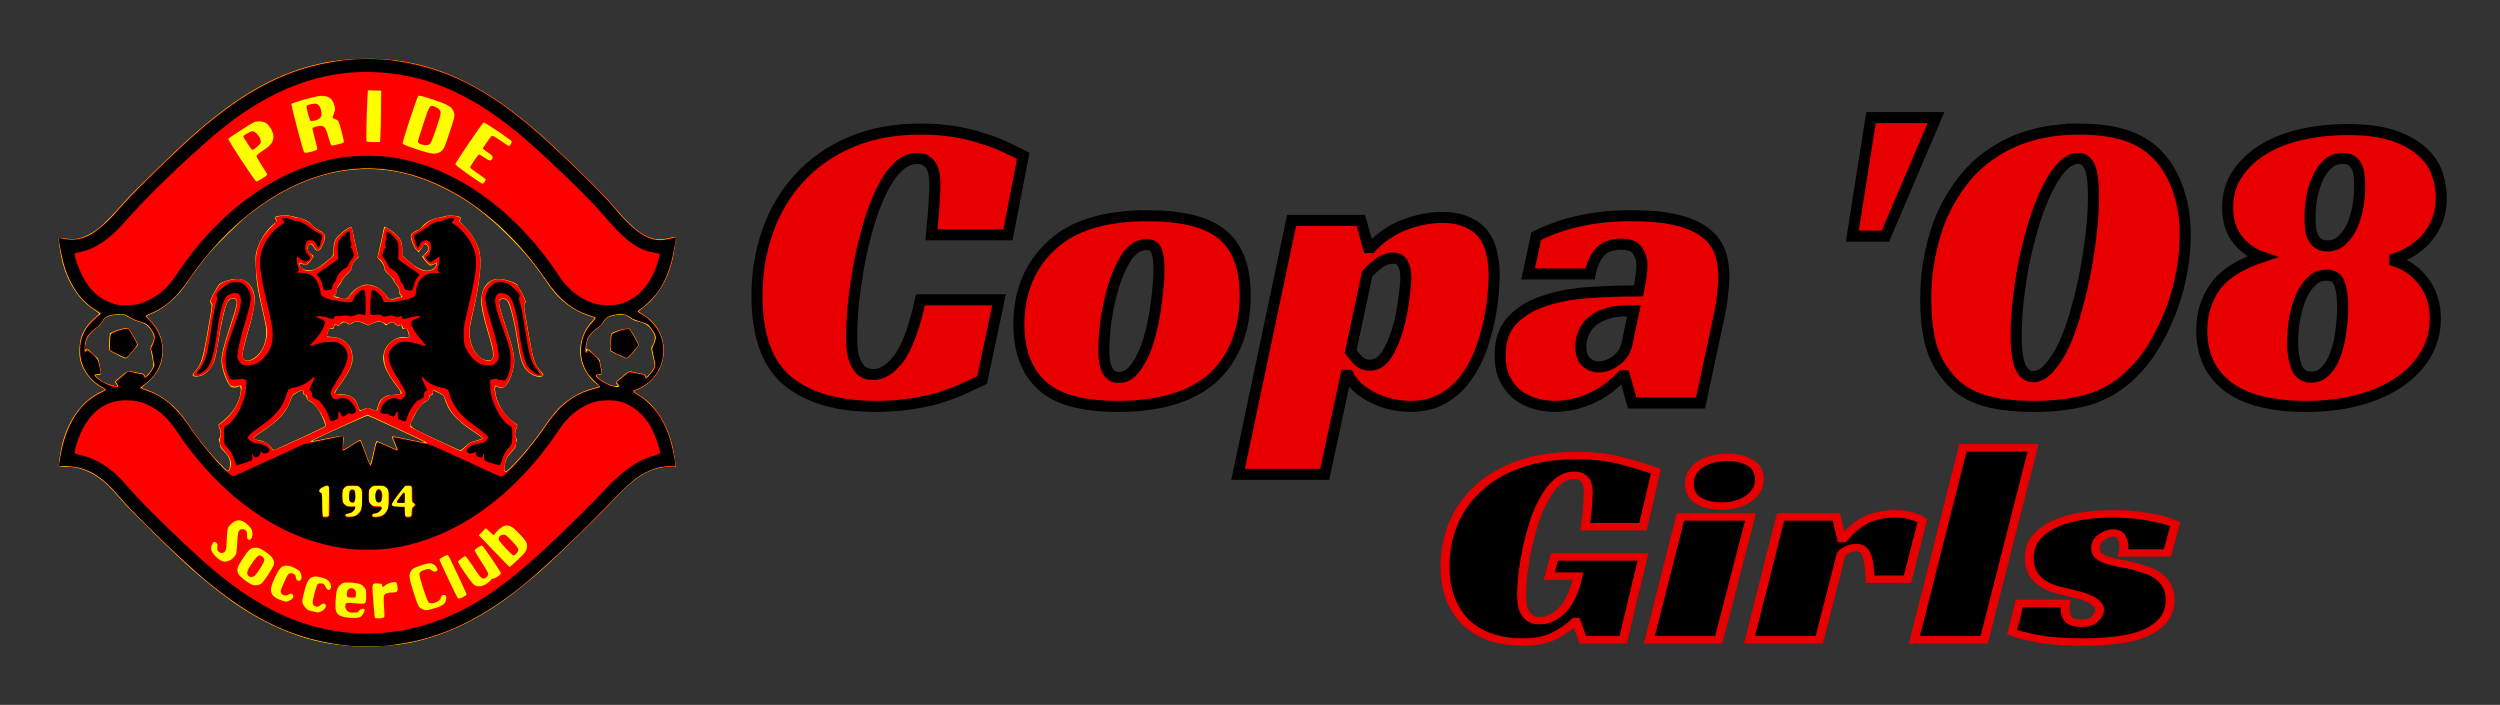
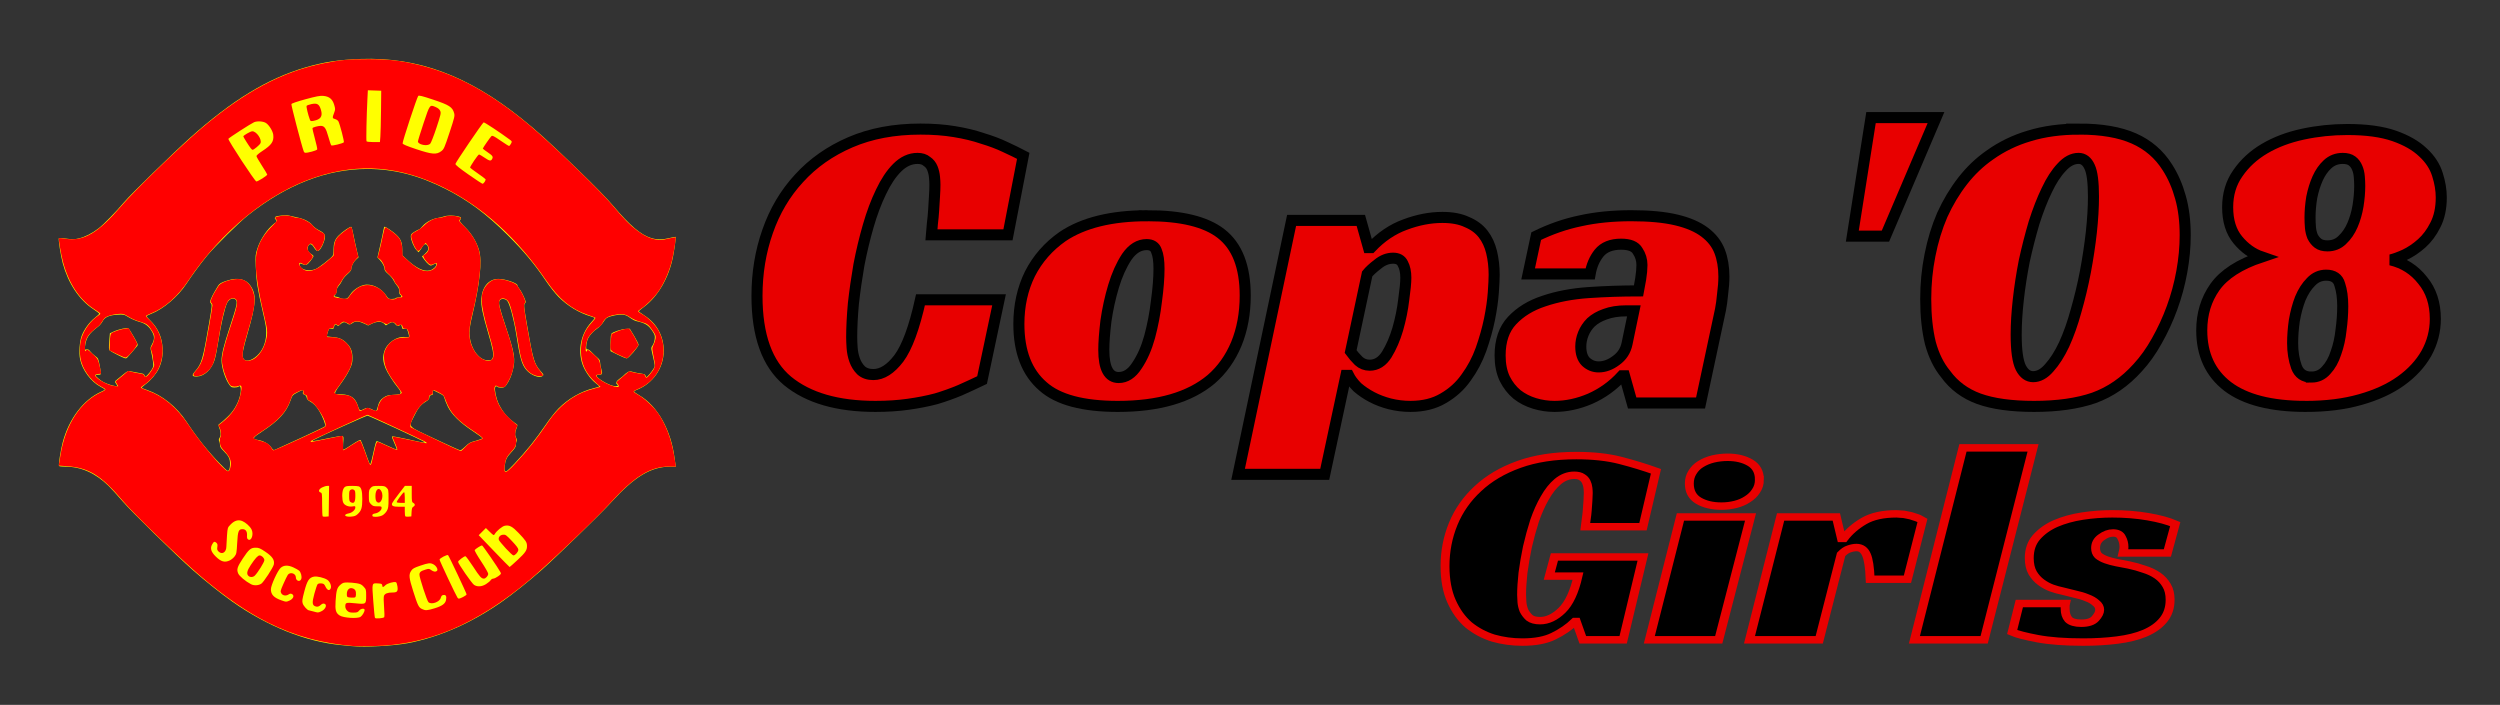
<svg xmlns="http://www.w3.org/2000/svg" xmlns:ns1="http://www.inkscape.org/namespaces/inkscape" xmlns:ns2="http://sodipodi.sourceforge.net/DTD/sodipodi-0.dtd" width="2128.035" height="600" viewBox="0 0 563.043 158.75" version="1.1" id="svg1695" ns1:version="0.92.4 (5da689c313, 2019-01-14)" ns2:docname="Pride Copa 08G Logo (Paths).svg">
  <rect x="0" y="0" width="563.043" height="158.75" fill="#333333" stroke="none" />
  <defs id="defs1689" />
  <ns2:namedview id="base" pagecolor="#ffffff" bordercolor="#666666" borderopacity="1.0" ns1:pageopacity="0.0" ns1:pageshadow="2" ns1:zoom="0.35" ns1:cx="536.87462" ns1:cy="-177.14283" ns1:document-units="px" ns1:current-layer="layer1" showgrid="false" units="px" fit-margin-top="50" fit-margin-left="50" fit-margin-right="50" fit-margin-bottom="50" ns1:window-width="3840" ns1:window-height="2066" ns1:window-x="2869" ns1:window-y="-11" ns1:window-maximized="1" />
  <g ns1:label="Layer 1" ns1:groupmode="layer" id="layer1" transform="translate(206.682,56.786)">
    <g id="g20017-9-7" transform="matrix(0.174,0,0,0.174,-189.203,-69.982)">
      <path ns1:connector-curvature="0" id="path4158-9-5-8-2-9" d="m 355.284,912.182 c -1.925,-0.184 -8.435,-0.811 -14.466,-1.394 -45.658,-4.414 -94.798,-24.065 -140.534,-56.2 -14.062,-9.881 -35.598,-27.079 -51,-40.729 -22.934,-20.325 -79.518,-75.728 -90.92,-89.022 -6.368,-7.425 -14.504,-16.367 -18.079,-19.87 -17.181,-16.836 -35.796,-25.13 -56.399,-25.13 -4.116,0 -7.713,-0.372 -7.994,-0.827 -0.845,-1.368 2.237,-20.978 4.826,-30.707 8.165,-30.675 26.991,-55.361 49.974,-65.528 2.526,-1.117 4.591,-2.348 4.59,-2.735 -0.001,-0.387 -2.589,-2.05 -5.75,-3.695 -12.098,-6.298 -23.444,-21.504 -26.296,-35.241 -1.73,-8.334 -0.733,-23.373 2.029,-30.607 3.202,-8.385 9.735,-17.423 16.584,-22.944 3.264,-2.631 6.058,-5.137 6.208,-5.569 0.15,-0.431 -3.253,-3.081 -7.562,-5.888 -18.396,-11.982 -32.773,-33.553 -39.77,-59.67 -2.609,-9.74 -5.957,-31.407 -5,-32.364 0.319,-0.319 4.737,-0.011 9.819,0.683 8.037,1.098 10.15,1.051 16.233,-0.365 7.822,-1.821 17.091,-6.56 25.436,-13.006 6.717,-5.188 22.872,-21.756 33.012,-33.858 8.295,-9.899 63.832,-64.071 86.058,-83.943 53.692,-48.005 99.374,-75.876 147.938,-90.26 24.224,-7.175 43.334,-10.128 72.172,-11.152 73.876,-2.625 138.841,21.452 208.39,77.232 20.498,16.44 33.103,27.872 71.271,64.64 22.89,22.05 38.532,38.043 47.101,48.158 21.757,25.681 35.69,37.533 48.983,41.668 7.814,2.43 14.372,2.447 24.145,0.062 4.125,-1.007 7.662,-1.688 7.861,-1.514 0.493,0.432 -1.649,16.186 -3.494,25.696 -5.215,26.885 -19.384,51.429 -37.441,64.856 -3.81,2.833 -6.927,5.44 -6.927,5.793 0,0.354 3.434,2.879 7.631,5.612 15.939,10.38 24.712,26.501 24.744,45.47 0.038,22.49 -14.187,42.82 -35.625,50.912 -1.512,0.571 -2.75,1.44 -2.75,1.931 0,0.491 3.004,2.64 6.676,4.775 23.734,13.801 41.356,45.31 45.794,81.882 0.334,2.75 0.851,6.237 1.148,7.75 l 0.542,2.75 -7.329,0.017 c -25.149,0.06 -46.183,12.79 -76.799,46.483 -13.211,14.539 -69.964,69.702 -90.03,87.509 -15.34,13.613 -36.887,30.826 -51,40.742 -39.415,27.694 -81.24,46.118 -122,53.74 -18.846,3.524 -55.122,5.466 -72,3.854 z m 231.271,-260.294 c 5.7,-7.115 14.384,-18.914 19.297,-26.221 4.964,-7.383 12.306,-16.703 16.525,-20.978 12.682,-12.849 29.195,-22.36 45.852,-26.409 3.881,-0.943 7.031,-1.992 7,-2.33 -0.031,-0.338 -2.462,-2.513 -5.402,-4.832 -6.455,-5.092 -13.597,-15.522 -16.463,-24.041 -6.148,-18.271 -1.865,-39.106 11.008,-53.55 2.702,-3.032 4.913,-5.76 4.913,-6.063 0,-0.303 -2.138,-1.19 -4.75,-1.971 -15.506,-4.634 -30.519,-13.719 -42.157,-25.511 -4.219,-4.275 -11.561,-13.595 -16.525,-20.978 -14.207,-21.13 -28.5,-38.248 -48.996,-58.683 -27.333,-27.251 -51.099,-44.989 -79.813,-59.568 -35.455,-18.003 -67.48,-26.211 -102.259,-26.211 -52.343,0 -104.284,20.22 -154.5,60.146 -11.372,9.042 -42.893,40.249 -52.671,52.148 -8.938,10.876 -19.412,25.09 -26.813,36.387 -10.77,16.438 -29.852,32.703 -45.479,38.762 -3.32,1.287 -6.036,2.721 -6.036,3.185 0,0.464 1.981,2.769 4.401,5.122 10.191,9.904 15.469,21.564 16.317,36.044 0.556,9.499 -0.882,17.615 -4.59,25.89 -3.028,6.76 -10.635,15.963 -17.062,20.644 -3.32,2.418 -5.705,4.676 -5.301,5.019 0.404,0.343 3.66,1.641 7.235,2.884 19.473,6.772 38.197,21.871 50.6,40.804 13.265,20.249 28.234,39.035 43.633,54.759 9.331,9.528 9.863,9.908 11.28,8.059 0.946,-1.234 1.487,-4.187 1.487,-8.11 0,-6.903 -1.629,-10.078 -8.906,-17.355 -3.011,-3.011 -4.094,-4.904 -4.094,-7.16 0,-1.686 -0.463,-3.932 -1.03,-4.99 -0.77,-1.438 -0.616,-2.555 0.606,-4.421 1.831,-2.794 1.567,-7.896 -0.692,-13.394 -1.319,-3.209 -1.265,-3.448 1.115,-4.975 1.375,-0.882 5.73,-4.697 9.678,-8.479 7.644,-7.321 12.835,-15.774 15.725,-25.607 2.733,-9.299 1.728,-16.867 -1.775,-13.364 -0.388,0.388 -2.531,0.751 -4.763,0.807 -3.425,0.086 -4.428,-0.383 -6.429,-3.006 -5.386,-7.062 -10.392,-22.336 -10.421,-31.798 -0.024,-7.863 2.703,-18.944 10.512,-42.708 10.293,-31.323 10.877,-34.643 6.504,-36.983 -3.256,-1.742 -7.697,0.645 -9.883,5.314 -3.075,6.567 -7.875,27.451 -11.08,48.202 -1.617,10.468 -3.91,21.991 -5.098,25.607 -4.06,12.367 -13.353,20.97 -22.924,21.221 -6.439,0.169 -6.969,-1.505 -2.196,-6.928 8.38,-9.521 9.989,-15.062 18.103,-62.368 3.729,-21.74 3.902,-23.566 2.391,-25.235 -1.505,-1.663 -1.504,-2.123 0.016,-6.064 0.905,-2.346 3.106,-6.689 4.891,-9.652 1.786,-2.963 3.778,-6.305 4.428,-7.428 1.526,-2.638 4.35,-4.184 12.175,-6.668 13.053,-4.143 23.259,-1.983 29.168,6.174 8.595,11.866 7.989,23.284 -3.308,62.309 -6.123,21.152 -7.331,27.749 -5.813,31.743 2.15,5.656 10.419,4.343 18.143,-2.882 6.985,-6.534 11.237,-16.439 11.768,-27.417 0.367,-7.594 -0.158,-11.023 -4.674,-30.5 -6.5,-28.036 -8.096,-38.377 -8.831,-57.203 -0.578,-14.799 -0.511,-15.519 2.2,-23.855 3.271,-10.055 10.338,-21.434 17.692,-28.485 2.811,-2.696 5.491,-4.901 5.956,-4.901 0.464,0 0.844,-0.9 0.844,-2 0,-1.1 -0.45,-2 -1,-2 -1.206,0 -1.34,-2.672 -0.171,-3.395 2.379,-1.47 13.962,-2.462 17.671,-1.513 2.2,0.563 6.99,1.641 10.645,2.395 8.649,1.785 16.061,5.605 19.556,10.078 1.539,1.97 5.049,4.725 7.799,6.122 9.354,4.752 10.153,6.818 6.459,16.692 -2.429,6.493 -5.471,10.632 -7.782,10.589 -0.923,-0.017 -2.898,-2.042 -4.389,-4.5 -3.19,-5.257 -5.972,-5.853 -7.712,-1.652 -1.554,3.752 -0.088,7.473 3.864,9.808 1.683,0.994 3.06,2.345 3.06,3.002 0,0.657 -1.81,3.485 -4.023,6.284 -4.18,5.289 -5.969,5.962 -10.434,3.927 -3.051,-1.39 -3.965,-0.743 -3.045,2.156 1.811,5.706 12.765,7.773 20.908,3.946 4.269,-2.007 18.84,-13.394 21.344,-16.681 0.718,-0.943 1.25,-4.55 1.25,-8.481 0,-7.946 1.763,-12.876 6.301,-17.624 4.869,-5.094 15.696,-12.556 16.725,-11.527 0.492,0.492 1.779,5.458 2.86,11.034 1.081,5.577 2.975,14.256 4.209,19.288 l 2.244,9.149 -3.214,2.936 c -3.444,3.146 -6.125,8.478 -6.126,12.185 -3e-4,1.504 -1.744,3.784 -5.116,6.687 -2.813,2.423 -5.791,6.023 -6.617,8 -0.826,1.977 -2.799,5.073 -4.384,6.879 -1.947,2.219 -2.883,4.37 -2.883,6.628 0,1.839 -0.675,3.903 -1.5,4.588 -2.15,1.784 -1.851,2.994 0.75,3.035 1.238,0.019 3.375,0.679 4.75,1.465 3.114,1.78 8.133,1.904 10.116,0.25 0.824,-0.688 2.667,-3.088 4.096,-5.335 2.987,-4.698 10.33,-9.729 16.63,-11.394 9.978,-2.638 23.12,3.621 29.79,14.187 2.183,3.458 2.784,3.792 6.822,3.792 2.436,0 4.707,-0.45 5.046,-1 0.34,-0.55 1.915,-1 3.5,-1 3.41,0 4.969,-1.878 2.64,-3.181 -1.085,-0.607 -1.64,-2.244 -1.64,-4.834 0,-2.873 -0.76,-4.79 -2.855,-7.2 -1.57,-1.807 -3.659,-5 -4.643,-7.096 -0.984,-2.096 -3.974,-5.654 -6.645,-7.907 -3.316,-2.796 -4.857,-4.855 -4.857,-6.489 0,-3.181 -2.542,-8.075 -6.197,-11.929 l -2.973,-3.135 3.511,-15.365 c 1.931,-8.451 3.808,-17.275 4.172,-19.61 0.363,-2.335 1.012,-4.462 1.441,-4.727 0.429,-0.265 3.427,1.353 6.663,3.596 13.255,9.189 16.326,14.033 16.361,25.806 l 0.022,7.43 4.75,4.469 c 12.828,12.068 22.846,17.02 30.75,15.198 4.039,-0.931 8.5,-4.911 8.5,-7.582 0,-1.822 -0.397,-1.807 -4.184,0.151 -2.889,1.494 -3.251,1.472 -5.7,-0.344 -1.439,-1.067 -3.957,-3.835 -5.596,-6.152 l -2.98,-4.213 3.652,-3.193 c 4.311,-3.769 5.308,-6.501 3.678,-10.078 -1.617,-3.55 -4.571,-3.33 -6.667,0.495 -0.937,1.71 -2.488,4.073 -3.447,5.25 l -1.743,2.14 -2.893,-3.139 c -3.273,-3.551 -7.12,-12.951 -7.12,-17.397 0,-2.447 0.825,-3.478 4.75,-5.943 2.612,-1.641 5.258,-2.991 5.88,-3.002 0.621,-0.01 2.707,-1.944 4.636,-4.298 4.151,-5.066 12.222,-9.413 19.79,-10.66 2.994,-0.493 6.711,-1.384 8.26,-1.979 5.532,-2.127 21.685,-0.654 21.685,1.978 0,0.532 -0.496,1.76 -1.101,2.73 -0.934,1.496 0.099,2.975 6.802,9.736 8.39,8.464 14.554,18.702 17.702,29.404 4.124,14.023 1.021,43.612 -8.882,84.69 -2.368,9.824 -3.521,16.989 -3.521,21.886 0,18.65 11.351,35.781 23.809,35.935 4.139,0.051 4.777,-0.248 6.032,-2.836 1.921,-3.957 0.566,-11.639 -5.837,-33.093 -6.951,-23.288 -9.324,-35.298 -8.697,-44.014 1.117,-15.528 9.841,-25.518 22.258,-25.488 8.6,0.021 24.434,5.396 24.434,8.294 0,0.78 1.298,3.052 2.884,5.047 1.586,1.996 4.129,6.559 5.652,10.141 2.577,6.063 2.655,6.637 1.132,8.321 -1.521,1.681 -1.322,3.645 2.834,27.972 7.629,44.649 9.293,50.298 17.551,59.585 4.178,4.699 4.263,4.924 2.39,6.32 -4.222,3.145 -14.855,-0.851 -20.827,-7.829 -6.014,-7.026 -8.255,-14.92 -13.164,-46.364 -3.025,-19.373 -8.578,-39.898 -11.703,-43.25 -2.779,-2.982 -8.235,-3.079 -9.789,-0.175 -1.689,3.156 -0.488,8.208 8.07,33.925 11.457,34.432 12.675,42.015 9.032,56.259 -2.066,8.08 -4.84,14.306 -8.623,19.355 -1.944,2.595 -3.013,3.114 -6.411,3.114 -2.243,0 -4.319,-0.389 -4.612,-0.864 -0.293,-0.475 -1.182,-0.864 -1.975,-0.864 -2.276,0 -1.789,7.796 1.048,16.776 3.057,9.676 10.24,20.264 18.08,26.65 3.095,2.521 6.361,4.994 7.257,5.496 1.501,0.84 1.492,1.294 -0.103,5.745 -2.102,5.863 -2.167,8.572 -0.295,12.192 0.921,1.782 1.104,3.27 0.515,4.2 -0.501,0.792 -0.919,2.915 -0.927,4.716 -0.012,2.601 -1.223,4.574 -5.882,9.582 -6.006,6.456 -7.482,9.529 -8.623,17.955 -0.45,3.321 -0.248,5.299 0.65,6.381 1.138,1.371 2.655,0.163 12.024,-9.568 5.897,-6.125 15.386,-16.959 21.086,-24.073 z M 382.223,664.336 c 3.419,-15.4 4.051,-17.5 5.266,-17.5 0.62,0 6.454,2.548 12.965,5.663 6.511,3.115 12.119,5.382 12.463,5.038 0.344,-0.344 -1.022,-4.094 -3.034,-8.332 -2.013,-4.239 -3.308,-8.043 -2.879,-8.455 0.43,-0.411 9.556,1.229 20.281,3.645 20.689,4.661 22.994,5.035 21.439,3.48 -1.637,-1.637 -71.642,-34.039 -73.542,-34.039 -1.632,0 -58.97,25.819 -68.397,30.799 -5.71,3.016 -2.87,2.776 17.079,-1.442 9.477,-2.004 17.988,-3.353 18.915,-2.997 1.477,0.567 1.597,1.695 0.977,9.144 -0.504,6.053 -0.384,8.497 0.419,8.497 0.62,0 5.636,-3.002 11.147,-6.671 6.084,-4.051 10.378,-6.31 10.932,-5.75 0.501,0.507 2.918,6.546 5.37,13.421 6.688,18.75 6.68,18.731 7.591,17 0.434,-0.825 1.788,-6 3.009,-11.5 z m -92.439,-22.004 c 16.5,-7.571 30.303,-14.238 30.672,-14.814 0.93,-1.451 -3.463,-12.755 -7.598,-19.551 -3.885,-6.385 -7.497,-10.081 -12.574,-12.867 -2.451,-1.345 -3.596,-2.737 -3.821,-4.644 -0.216,-1.829 -1.154,-3.04 -2.855,-3.686 -2.065,-0.785 -2.418,-1.422 -1.909,-3.448 0.832,-3.314 -0.55,-3.174 -7.813,0.793 -5.673,3.099 -5.993,3.49 -8.364,10.222 -5.376,15.26 -15.385,26.138 -37.05,40.266 -12.358,8.059 -12.998,9.467 -4.88,10.729 6.719,1.044 13.878,5.039 17,9.485 2.768,3.943 2.852,3.98 6,2.64 1.756,-0.747 16.693,-7.553 33.193,-15.124 z m 212.145,11.36 c 4.631,-4.574 6.13,-5.387 13.531,-7.346 4.578,-1.211 8.323,-2.71 8.323,-3.329 0,-0.62 -5.625,-4.822 -12.5,-9.339 -16.457,-10.812 -27.389,-21.614 -32.266,-31.883 -1.949,-4.103 -3.85,-8.936 -4.225,-10.741 -0.588,-2.827 -1.636,-3.761 -7.571,-6.75 -3.789,-1.908 -7.161,-3.469 -7.493,-3.469 -0.332,0 -0.32,1.295 0.028,2.878 0.547,2.491 0.289,2.964 -1.921,3.519 -1.882,0.472 -2.553,1.295 -2.553,3.131 0,1.909 -1.159,3.203 -4.969,5.547 -6.313,3.885 -9.98,8.541 -15.056,19.119 -6.876,14.329 -9.395,11.644 27.024,28.793 17.325,8.158 32.161,14.873 32.969,14.922 0.808,0.05 3.812,-2.225 6.677,-5.053 z M 388.217,603.185 c 1.764,-7.005 3.701,-10.079 8.245,-13.086 3.44,-2.277 5.548,-2.814 12.722,-3.246 7.772,-0.467 8.627,-0.718 8.898,-2.613 0.182,-1.272 -1.159,-3.827 -3.41,-6.5 -5.622,-6.674 -14.024,-19.902 -16.285,-25.64 -3.117,-7.907 -3.593,-14.068 -1.615,-20.877 3.355,-11.548 16.459,-20.596 27.654,-19.094 2.121,0.285 4.115,0.1 4.43,-0.41 0.315,-0.51 -0.179,-3.193 -1.099,-5.962 -1.593,-4.796 -1.81,-5.005 -4.582,-4.396 -2.642,0.58 -2.966,0.356 -3.526,-2.442 -0.622,-3.112 -1.732,-3.917 -2.866,-2.081 -1.085,1.755 -3.651,1.078 -5.679,-1.5 -2.387,-3.035 -4.277,-3.13 -8.693,-0.437 l -3.372,2.056 -2.459,-2.31 c -3.206,-3.012 -9.325,-2.943 -15.769,0.177 l -4.754,2.302 -4.39,-2.133 c -7.03,-3.415 -11.978,-3.831 -15.409,-1.294 -3.411,2.522 -4.908,2.655 -7.532,0.67 -2.898,-2.192 -5.509,-1.841 -8.643,1.162 -2.178,2.087 -3.08,2.425 -4.005,1.5 -2,-1.999 -3.513,-1.346 -4.14,1.787 -0.534,2.671 -0.897,2.921 -3.497,2.401 -2.728,-0.546 -2.998,-0.295 -4.529,4.197 -0.895,2.628 -1.628,5.088 -1.628,5.468 0,0.38 3.263,0.9 7.25,1.156 8.31,0.534 13.098,2.491 18.188,7.434 5.876,5.707 7.951,10.736 7.997,19.379 0.035,6.781 -0.36,8.347 -4.038,16 -2.243,4.666 -7.298,12.759 -11.234,17.984 -6.459,8.574 -8.518,12.786 -6.413,13.119 0.412,0.065 3.9,0.215 7.75,0.333 11.812,0.361 18.089,4.887 21.089,15.206 1.677,5.769 2.917,6.411 7.411,3.842 3.397,-1.942 6.825,-1.786 11,0.5 5.03,2.754 5.631,2.524 6.934,-2.651 z M 51.284,575.301 c 0,-0.294 -0.771,-1.712 -1.713,-3.15 -1.694,-2.585 -1.674,-2.645 1.686,-5.215 1.87,-1.43 5.678,-4.54 8.463,-6.912 3.318,-2.825 5.753,-4.166 7.064,-3.889 2.065,0.437 13.328,2.605 17.183,3.308 1.201,0.219 2.482,1.339 2.847,2.489 0.646,2.034 0.746,2.014 3.656,-0.752 1.646,-1.564 4.113,-4.746 5.484,-7.07 2.38,-4.036 2.442,-4.553 1.4,-11.5 -0.6,-4.001 -1.621,-9.409 -2.268,-12.018 -1.051,-4.237 -0.956,-5.145 0.888,-8.5 3.615,-6.575 3.781,-10.619 0.671,-16.333 -4.108,-7.548 -8.83,-11.294 -16.94,-13.438 -3.807,-1.007 -9.846,-3.589 -13.421,-5.738 -6.387,-3.84 -6.639,-3.9 -14.5,-3.464 -10.745,0.596 -16.703,3.236 -19.448,8.617 -1.126,2.207 -3.708,5.27 -5.738,6.807 -11.896,9.006 -15.581,14.527 -16.973,25.43 -0.579,4.533 -0.536,4.625 1.932,4.153 1.955,-0.374 3.028,0.199 4.76,2.541 1.23,1.663 4.101,4.364 6.382,6.002 4.031,2.895 4.195,3.239 5.879,12.323 2.262,12.206 2.317,11.845 -1.793,11.845 -1.925,0 -3.5,0.403 -3.5,0.896 0,1.271 6.422,6.75 10.264,8.756 6.21,3.243 17.736,6.37 17.736,4.812 z m 0.506,-40.066 c -4.947,-2.452 -9.596,-5.06 -10.332,-5.796 -1.057,-1.057 -1.163,-3.519 -0.506,-11.72 l 0.832,-10.383 4.5,-2.18 c 6.429,-3.114 17.937,-5.618 19.574,-4.259 0.709,0.589 3.846,5.546 6.97,11.016 4.968,8.698 5.512,10.164 4.333,11.684 -2.966,3.826 -12.44,14.784 -13.378,15.473 -1.587,1.166 -2.48,0.88 -11.994,-3.836 z M 699.284,574.895 c 0,-0.518 -0.45,-1.219 -1,-1.559 -2.236,-1.382 -0.825,-4.524 3.308,-7.368 2.369,-1.63 4.957,-3.75 5.75,-4.71 0.793,-0.961 2.733,-2.533 4.311,-3.495 2.552,-1.556 3.378,-1.603 7.5,-0.421 2.547,0.73 7.05,1.64 10.004,2.022 4.077,0.527 5.492,1.15 5.867,2.583 0.272,1.039 0.845,1.889 1.274,1.889 1.081,0 6.114,-5.852 8.873,-10.316 2.504,-4.052 2.591,-2.854 -1.513,-20.92 -1.482,-6.525 -1.464,-6.829 0.591,-9.715 1.167,-1.638 2.387,-5.224 2.712,-7.968 0.522,-4.412 0.233,-5.547 -2.502,-9.809 -5.463,-8.514 -9.424,-11.037 -21.562,-13.737 -1.588,-0.353 -4.288,-1.69 -6,-2.971 -6.397,-4.785 -9.611,-5.841 -16.049,-5.278 -3.335,0.292 -8.489,1.335 -11.452,2.318 -4.633,1.537 -5.856,2.52 -8.726,7.007 -1.836,2.87 -4.811,6.232 -6.612,7.471 -7.196,4.951 -12.768,11.328 -14.284,16.349 -2.06,6.82 -2.014,12.707 0.093,11.899 1.048,-0.402 2.998,0.876 5.771,3.781 2.304,2.414 5.641,5.585 7.418,7.048 2.457,2.023 3.232,3.459 3.24,6 0.01,1.837 0.69,5.579 1.52,8.316 1.851,6.101 1.389,7.524 -2.441,7.524 -1.635,0 -3.222,0.405 -3.528,0.899 -1.248,2.02 9.38,9.333 18.383,12.65 4.227,1.557 9.055,1.829 9.055,0.51 z m 0,-39.863 -9.5,-4.696 v -10.597 c 0,-6.803 0.432,-11.117 1.206,-12.05 1.81,-2.18 13.476,-5.992 18.923,-6.184 l 4.792,-0.169 5.774,9.5 c 3.176,5.225 5.669,10.319 5.54,11.319 -0.392,3.029 -12.993,17.56 -15.235,17.567 -1.1,0.004 -6.275,-2.107 -11.5,-4.69 z" style="fill:#ffff00;fill-opacity:1" />
      <path ns1:connector-curvature="0" id="path4156-3-0-2-2-4" d="m 357.975,912.158 c -40.765,-3.175 -76.864,-13.019 -111.531,-30.415 -27.252,-13.676 -56.294,-33.669 -87.032,-59.917 -26.445,-22.582 -86.113,-80.248 -99.919,-96.567 -28.936,-34.203 -44.57,-43.961 -73.756,-46.03 l -10.162,-0.721 0.439,-2.625 c 0.241,-1.444 1.1,-6.675 1.908,-11.625 6.373,-39.033 26.106,-69.125 53.18,-81.099 3.013,-1.332 5.197,-2.876 4.854,-3.431 -0.343,-0.555 -2.749,-2.086 -5.348,-3.402 -10.828,-5.487 -20.928,-17.612 -25.304,-30.378 -3.231,-9.427 -3.231,-23.954 0,-33.381 3.835,-11.189 12.204,-22.199 21.506,-28.294 1.465,-0.96 2.664,-2.065 2.664,-2.456 0,-0.391 -3.34,-2.826 -7.421,-5.412 -19.425,-12.305 -33.608,-33.698 -41.101,-61.992 -2.493,-9.413 -5.868,-29.599 -5.081,-30.385 0.243,-0.243 3.856,0.109 8.029,0.782 23.815,3.842 42.425,-7.009 72.772,-42.433 16.629,-19.411 74.594,-75.654 102.739,-99.687 56.071,-47.88 105.451,-74.244 159.063,-84.925 22.402,-4.463 32.526,-5.399 58,-5.362 25.339,0.037 41.058,1.768 62.913,6.93 49.544,11.702 94.733,36.1 145.557,78.59 28.3,23.66 90.41,83.535 106.684,102.847 15.918,18.889 23.027,26.221 31.928,32.928 9.321,7.024 16.327,10.46 24.652,12.091 5.574,1.092 7.249,0.987 15.827,-0.995 5.276,-1.219 9.793,-2.016 10.039,-1.771 0.652,0.652 -2.353,19.935 -4.564,29.287 -3.475,14.696 -10.568,30.745 -18.538,41.947 -4.879,6.857 -15.001,16.843 -21.247,20.963 -2.337,1.542 -4.25,3.15 -4.25,3.575 0,0.424 2.579,2.227 5.732,4.007 7.565,4.269 17.037,13.979 21.009,21.537 14.892,28.333 2.05,63.714 -27.311,75.247 -2.662,1.046 -4.998,2.373 -5.19,2.949 -0.192,0.576 2.425,2.526 5.816,4.334 7.523,4.01 19.504,15.014 25.51,23.432 9.761,13.679 17.6,33.984 20.83,53.957 0.889,5.5 1.828,11.238 2.085,12.75 l 0.468,2.75 h -8.765 c -24.411,0 -45.326,12.983 -76.522,47.5 -17.897,19.803 -80.845,79.815 -104.194,99.335 -69.433,58.047 -131.319,84.139 -202.97,85.574 -10.45,0.209 -21.25,0.205 -24,-0.01 z m 38.853,-37.427 c 0.47,-0.429 0.399,-6.288 -0.159,-13.05 -0.602,-7.302 -0.651,-13.22 -0.121,-14.615 1.108,-2.914 4.625,-4.308 10.87,-4.308 6.262,0 7.46,-1.439 6.572,-7.896 -0.375,-2.725 -1.242,-5.17 -1.927,-5.432 -2.59,-0.994 -11.044,1.391 -13.596,3.836 -3.201,3.066 -3.767,3.099 -4.172,0.242 -0.277,-1.948 -0.99,-2.285 -5.319,-2.51 -8.313,-0.432 -8.061,-1.333 -6.32,22.536 0.84,11.519 1.852,21.467 2.248,22.108 0.776,1.256 10.353,0.524 11.925,-0.911 z m -30.57,-0.533 c 2.439,-1.708 5.217,-6.442 5.217,-8.89 0,-2.552 -4.938,-1.899 -7.179,0.95 -1.67,2.123 -2.793,2.5 -7.439,2.5 -4.477,0 -5.919,-0.446 -7.928,-2.454 -1.449,-1.449 -2.448,-3.6 -2.439,-5.25 0.03,-5.393 0.589,-5.579 13.073,-4.331 13.847,1.384 13.912,1.337 13.912,-10.171 0,-7.439 -0.16,-7.996 -3.25,-11.336 -2.675,-2.891 -4.312,-3.684 -9.25,-4.479 -3.3,-0.532 -8.572,-0.969 -11.715,-0.973 -4.966,-0.01 -6.177,0.399 -9.236,3.086 -4.253,3.734 -5.218,7.042 -6.115,20.969 -0.759,11.771 0.257,15.38 5.251,18.652 4.939,3.236 23.276,4.404 27.099,1.726 z m -15.033,-25.134 c -2.46,-0.392 -2.75,-0.854 -2.75,-4.372 0,-5.114 3,-8.389 6.837,-7.465 3.76,0.905 5.299,3.399 4.958,8.032 -0.271,3.68 -0.534,4.01 -3.294,4.122 -1.65,0.067 -4.237,-0.075 -5.75,-0.316 z m -36.349,18.3 c 5.857,-2.447 8.69,-8.807 4.513,-10.133 -1.379,-0.438 -2.818,0 -4.25,1.284 -2.914,2.618 -4.732,3.142 -7.429,2.139 -4.14,-1.539 -4.383,-4.758 -1.238,-16.387 1.586,-5.864 3.434,-11.324 4.107,-12.135 0.768,-0.925 2.557,-1.363 4.806,-1.174 2.945,0.247 3.861,0.892 5.146,3.624 2.539,5.4 5.365,6.54 7.048,2.845 1.377,-3.021 -0.936,-8.856 -4.413,-11.134 -4.032,-2.642 -13.196,-4.85 -17.094,-4.118 -6.369,1.195 -8.881,4.975 -12.543,18.874 -2.883,10.943 -3.142,12.919 -2.105,16.062 1.034,3.132 5.958,8.568 7.876,8.693 0.37,0.024 2.923,0.669 5.673,1.433 6.38,1.771 5.983,1.766 9.901,0.129 z m 147.196,-4.164 c 9.724,-2.966 13.913,-6.022 14.81,-10.802 0.898,-4.785 -0.125,-6.811 -3.254,-6.444 -1.977,0.232 -2.819,1.105 -3.554,3.684 -1.577,5.531 -12.307,9.269 -16.002,5.574 -1.896,-1.896 -11.598,-31.509 -11.598,-35.401 0,-3.466 1.557,-4.815 7.68,-6.658 4.467,-1.344 4.948,-1.307 7.506,0.584 3.064,2.266 5.848,2.587 7.562,0.872 1.661,-1.661 -1.039,-6.433 -4.716,-8.334 -4.111,-2.126 -6.237,-1.906 -17.02,1.758 -7.991,2.716 -9.845,3.76 -11.75,6.622 -3.292,4.945 -2.878,9.072 2.656,26.445 5.944,18.662 7.04,20.895 11.28,22.985 4.48,2.208 6.641,2.091 16.4,-0.885 z m -188.146,-9.857 c 5.237,-2.188 7.101,-6.683 3.559,-8.579 -1.514,-0.81 -2.574,-0.682 -4.435,0.537 -3.425,2.244 -7.696,1.522 -9.438,-1.595 -1.319,-2.362 -1.115,-3.261 2.749,-12.071 2.296,-5.235 4.861,-10.499 5.701,-11.698 2.967,-4.236 10.413,-1.953 10.413,3.192 0,4.709 5.37,6.415 6.968,2.214 1.136,-2.988 -0.299,-8.67 -2.75,-10.888 -0.974,-0.882 -4.391,-2.803 -7.593,-4.268 -6.891,-3.155 -12.386,-2.906 -16.368,0.74 -3.887,3.559 -12.521,22.467 -12.559,27.503 -0.052,6.994 3.803,11.079 13.674,14.491 6.269,2.167 5.937,2.153 10.079,0.422 z m 225.022,-4.784 c 2.49,-1.21 4.527,-2.753 4.527,-3.43 0,-1.377 -22.686,-49.4 -23.951,-50.699 -1.108,-1.138 -11.05,4.029 -11.05,5.743 0,1.431 21.556,47.125 23.274,49.336 1.31,1.686 1.949,1.602 7.2,-0.949 z m 29.794,-16.755 c 2.562,-1.625 5.234,-3.875 5.936,-5 0.703,-1.125 2.227,-2.045 3.387,-2.045 1.16,0 3.987,-1.36 6.282,-3.023 3.784,-2.741 4.062,-3.231 2.989,-5.25 -3.029,-5.697 -23.005,-34.727 -23.896,-34.727 -1.339,0 -8.615,4.624 -9.481,6.025 -0.376,0.608 3.411,7.28 8.416,14.825 5.005,7.546 9.099,14.716 9.099,15.935 0,2.56 -3.274,6.215 -5.566,6.215 -3.281,0 -5.33,-2.274 -13.912,-15.438 -4.863,-7.459 -9.378,-13.562 -10.032,-13.562 -1.834,0 -9.49,5.855 -9.489,7.256 0,2.273 17.773,27.955 20.66,29.859 4.287,2.826 10.09,2.429 15.606,-1.07 z m -291.141,-0.314 c 3.06,-1.848 15.68,-21.182 16.428,-25.168 1.075,-5.73 -1.877,-10.117 -10.927,-16.238 -6.802,-4.601 -8.525,-5.325 -12.673,-5.325 -6.252,0 -8.841,2.195 -16.767,14.217 -6.997,10.611 -8.008,13.883 -5.869,19.003 1.499,3.588 9.421,10.267 16.682,14.065 3.763,1.968 9.341,1.733 13.126,-0.553 z m -16.555,-10.303 c -2.665,-2.666 -1.802,-6.603 3.059,-13.939 5.75,-8.681 9.241,-12.489 11.446,-12.489 2.765,0 6.174,3.407 6.174,6.17 0,2.448 -8.356,15.936 -12.344,19.923 -2.313,2.313 -6.2,2.47 -8.335,0.335 z m 348.453,-20.6 c 10.35,-9.613 12.379,-12.709 12.159,-18.556 -0.168,-4.48 -1.61,-6.648 -10.866,-16.335 -8.058,-8.435 -11.919,-10.478 -17.732,-9.388 -3.494,0.655 -10.783,6.684 -13.237,10.95 -1.09,1.895 -1.421,1.737 -6.262,-2.974 l -5.111,-4.974 -4.632,4.632 -4.632,4.632 19.759,20.593 c 10.868,11.326 19.966,20.593 20.219,20.593 0.253,0 4.903,-4.127 10.334,-9.171 z m -15.203,-14.9 c -4.577,-4.989 -8.621,-9.874 -8.986,-10.855 -1.201,-3.226 1.346,-6.542 5.28,-6.874 3.324,-0.28 4.132,0.293 11.727,8.316 5.698,6.02 8.157,9.365 8.157,11.096 0,2.714 -4.038,7.388 -6.383,7.388 -0.81,0 -5.218,-4.082 -9.795,-9.072 z m -357.167,15.431 c 1.902,-0.902 4.63,-3.179 6.064,-5.058 2.412,-3.162 2.662,-4.463 3.356,-17.433 0.822,-15.375 1.788,-17.868 6.925,-17.868 3.999,0 6.12,2.926 5.783,7.976 -0.215,3.22 0.154,4.521 1.529,5.385 4.267,2.681 7.444,-7.107 4.273,-13.161 -2.071,-3.954 -7.538,-8.871 -11.872,-10.678 -5.196,-2.167 -10.131,-0.727 -15.164,4.427 -3.868,3.961 -3.905,4.074 -4.668,14.272 -0.423,5.654 -0.795,12.192 -0.826,14.529 -0.096,7.253 -5.68,10.626 -10.166,6.14 -1.683,-1.683 -1.989,-2.868 -1.511,-5.855 0.469,-2.933 0.181,-4.123 -1.327,-5.488 -2.281,-2.064 -3.513,-1.488 -5.647,2.638 -2.475,4.786 -1.102,9.213 4.638,14.953 7.124,7.124 11.825,8.443 18.613,5.222 z m 128.116,-76.609 0.271,-19.75 h -2.561 c -1.409,0 -4.343,0.909 -6.521,2.02 -4.355,2.222 -5.321,5.413 -1.96,6.48 1.881,0.597 2,1.513 2,15.401 0,8.121 0.321,15.087 0.714,15.48 0.393,0.393 2.305,0.58 4.25,0.417 l 3.536,-0.298 z m 37.353,16.686 c 4.776,-4.492 5.876,-8.133 5.876,-19.454 0,-10.466 -1.291,-15.113 -4.545,-16.361 -0.89,-0.342 -4.695,-0.621 -8.455,-0.621 -8.35,0 -9.673,0.467 -11.537,4.072 -1.903,3.681 -1.892,14.198 0.02,17.895 1.785,3.453 7.191,5.505 12.083,4.587 3.023,-0.567 3.435,-0.394 3.435,1.446 0,3 -4.179,6.755 -8.399,7.547 -7.67,1.439 -5.647,4.841 2.528,4.25 4.792,-0.347 6.448,-0.966 8.996,-3.361 z m -9.374,-15.516 c -1.4,-0.815 -1.75,-2.404 -1.75,-7.934 0,-5.892 0.296,-7.074 2,-7.986 1.421,-0.76 2.579,-0.76 4,0 1.697,0.908 2,2.094 2,7.835 0,8.431 -1.756,10.703 -6.25,8.085 z m 41.266,17.226 c 1.916,-1.02 4.489,-3.607 5.718,-5.75 1.962,-3.421 2.236,-5.332 2.25,-15.691 0.016,-11.201 -0.107,-11.919 -2.438,-14.25 -2.19,-2.19 -3.302,-2.455 -10.326,-2.455 -7.168,0 -8.088,0.23 -10.296,2.581 -2.143,2.281 -2.424,3.496 -2.424,10.477 0,7.299 0.21,8.107 2.775,10.669 2.376,2.374 3.562,2.765 8.25,2.72 4.935,-0.048 5.475,0.157 5.475,2.076 0,2.988 -4.045,6.448 -8.357,7.148 -2.681,0.435 -3.643,1.085 -3.643,2.46 0,1.564 0.778,1.869 4.766,1.869 2.721,0 6.261,-0.795 8.25,-1.854 z m -7.394,-17.667 c -1.126,-1.126 -1.621,-3.411 -1.621,-7.479 0,-8.543 4.607,-12.124 7.71,-5.991 3.76,7.433 -1.185,18.373 -6.089,13.47 z m 45.178,13.28 c 0.234,-4.478 0.729,-5.971 2.25,-6.785 2.515,-1.346 2.493,-3.613 -0.05,-4.973 -1.804,-0.966 -2,-2.094 -2,-11.535 v -10.465 h -4.434 -4.434 l -7.894,10.25 c -4.342,5.638 -8.204,11.095 -8.583,12.127 -1.256,3.423 1.071,4.623 8.968,4.623 h 7.378 v 5.833 c 0,3.208 0.321,6.155 0.714,6.548 0.393,0.393 2.305,0.58 4.25,0.417 l 3.536,-0.298 0.3,-5.741 z m -19.232,-12.649 c -0.57,-0.923 7.805,-12.354 9.483,-12.943 0.542,-0.19 0.95,2.711 0.95,6.75 v 7.083 h -4.941 c -2.717,0 -5.189,-0.401 -5.491,-0.891 z m 153.253,-49.859 c 17.181,-18.51 27.97,-32.152 43.092,-54.492 13.484,-19.921 31.863,-34.316 51.823,-40.592 5.371,-1.688 11.078,-3.344 12.683,-3.679 l 2.918,-0.609 -6.557,-5.918 c -12.663,-11.428 -18.789,-24.692 -18.767,-40.635 0.02,-14.97 4.237,-26.159 13.721,-36.402 3.047,-3.291 5.295,-6.227 4.997,-6.525 -0.298,-0.298 -4.872,-2.03 -10.165,-3.849 -21.386,-7.351 -37.087,-20.392 -53.552,-44.479 -37.382,-54.688 -82.049,-95.173 -132.513,-120.107 -56.552,-27.942 -109.233,-32.225 -166,-13.498 -61.112,20.16 -121.663,69.407 -164.804,134.037 -13.576,20.339 -30.675,35.376 -47.946,42.163 -3.712,1.459 -6.75,3.022 -6.75,3.474 0,0.452 2.01,2.675 4.467,4.939 18.139,16.72 22.366,45.288 9.86,66.628 -3.68,6.279 -10.623,13.635 -16.321,17.291 -2.749,1.764 -4.79,3.545 -4.535,3.957 0.255,0.412 4.448,2.175 9.319,3.917 19.906,7.121 37.369,21.795 51.919,43.629 16.52,24.791 46.863,60.5 51.407,60.5 1.215,0 2.123,-1.202 2.83,-3.75 2.285,-8.228 0.556,-13.684 -6.861,-21.657 -5.142,-5.527 -5.829,-6.774 -6.402,-11.613 -0.37,-3.127 -0.228,-5.836 0.337,-6.401 1.545,-1.545 1.142,-9.364 -0.664,-12.855 l -1.643,-3.177 3.893,-2.993 c 13.856,-10.653 22.125,-23.291 25.093,-38.353 1.746,-8.861 1.157,-11.242 -2.382,-9.649 -3.302,1.486 -8.752,1.274 -10.721,-0.417 -3.084,-2.648 -8.31,-15.024 -10.123,-23.97 -1.561,-7.704 -1.566,-8.992 -0.068,-17.855 0.931,-5.509 5.033,-19.767 9.691,-33.681 8.774,-26.212 10.218,-33.172 7.453,-35.937 -2.272,-2.272 -5.718,-2.133 -8.887,0.36 -4.226,3.324 -9.11,21.483 -13.628,50.673 -3.106,20.064 -5.709,30.352 -9.052,35.775 -4.567,7.408 -12.503,12.5 -19.481,12.5 -5.206,0 -5.46,-2.236 -0.824,-7.266 4.651,-5.046 7.705,-11.07 9.751,-19.234 1.8,-7.183 11.572,-62.226 11.572,-65.183 0,-1.14 -0.654,-2.615 -1.453,-3.278 -1.262,-1.047 -1.198,-1.85 0.482,-6.114 1.064,-2.7 3.18,-6.775 4.703,-9.056 1.522,-2.281 3.377,-5.256 4.122,-6.612 2.816,-5.124 19.276,-10.215 28.537,-8.826 8.515,1.277 15.153,9.13 17.554,20.768 1.912,9.265 -0.237,21.001 -9.576,52.301 -7.352,24.639 -6.999,32.5 1.459,32.5 9.787,0 20.02,-11.771 23.662,-27.218 2.201,-9.334 1.928,-12.342 -2.983,-32.969 -7.814,-32.819 -11.299,-57.634 -10.225,-72.812 1.026,-14.503 7.738,-27.99 20.059,-40.306 7.298,-7.295 7.73,-7.958 6.25,-9.594 -2.264,-2.502 -2.097,-2.735 2.852,-3.981 6.177,-1.555 13.649,-1.396 17.903,0.381 1.974,0.825 5.119,1.5 6.988,1.5 4.885,0 17.401,6.515 19.663,10.235 1.077,1.771 4.654,4.553 8.668,6.743 6.819,3.719 6.835,3.738 6.65,7.835 -0.292,6.47 -6.346,18.188 -9.397,18.188 -0.404,0 -2.012,-2.02 -3.573,-4.488 -3.475,-5.493 -5.276,-6.315 -7.586,-3.462 -2.756,3.404 -2.193,6.805 1.741,10.515 1.925,1.815 3.5,3.943 3.5,4.727 0,1.977 -7.844,10.708 -9.62,10.708 -0.798,0 -2.583,-0.742 -3.966,-1.649 -3.75,-2.457 -5.51,-0.315 -2.79,3.396 7.147,9.748 18.657,7.582 34.998,-6.588 l 8.121,-7.042 0.448,-8.309 c 0.615,-11.407 2.402,-14.691 12.213,-22.449 4.423,-3.498 8.755,-6.36 9.624,-6.36 1.192,0 1.897,1.879 2.862,7.623 0.705,4.193 2.562,12.855 4.128,19.25 l 2.848,11.627 -2.821,3 c -3.561,3.786 -6.045,8.673 -6.045,11.891 0,1.75 -1.446,3.709 -4.866,6.593 -2.676,2.257 -5.714,5.771 -6.75,7.81 -1.036,2.038 -3.122,5.185 -4.634,6.991 -1.983,2.369 -2.75,4.388 -2.75,7.242 0,2.874 -0.547,4.299 -2,5.206 -3.167,1.978 -2.35,3.505 2.25,4.202 12.921,1.957 13.395,1.928 15.386,-0.944 7.335,-10.579 15.059,-15.497 24.31,-15.48 9.348,0.016 20.119,6.278 24.049,13.98 1.613,3.161 2.552,3.842 6.083,4.406 2.987,0.477 4.841,0.231 6.514,-0.864 1.286,-0.843 3.704,-1.532 5.373,-1.532 3.535,0 3.824,-0.976 1.035,-3.5 -1.326,-1.2 -2,-3.08 -2,-5.578 0,-2.839 -0.727,-4.495 -2.949,-6.717 -1.622,-1.622 -3.244,-4.127 -3.606,-5.567 -0.361,-1.44 -3.309,-5.074 -6.551,-8.075 -4.273,-3.956 -5.894,-6.17 -5.894,-8.049 0,-3.573 -3.395,-9.905 -6.539,-12.196 l -2.61,-1.901 2.194,-8.458 c 1.207,-4.652 3.177,-13.379 4.378,-19.392 1.201,-6.014 2.668,-11.096 3.261,-11.294 0.593,-0.198 4.62,2.31 8.95,5.573 10.218,7.699 12.424,11.533 13.128,22.815 l 0.529,8.473 6.894,6.172 c 11.514,10.309 17.701,13.675 25.165,13.689 4.258,0.01 9.546,-2.89 11.236,-6.159 2.015,-3.897 1.007,-5.193 -2.592,-3.332 -4.311,2.229 -5.353,1.915 -9.866,-2.981 -3.742,-4.06 -5.451,-8.522 -3.264,-8.522 0.475,0 2.05,-1.186 3.5,-2.636 3.173,-3.173 3.42,-7.214 0.643,-10.503 l -1.993,-2.361 -2.757,3.17 c -1.516,1.743 -3.466,4.184 -4.332,5.424 -1.013,1.45 -2.159,2.031 -3.209,1.628 -2.034,-0.78 -6.238,-8.938 -7.797,-15.13 -1.042,-4.137 -0.964,-4.888 0.705,-6.764 1.032,-1.161 3.902,-3.066 6.377,-4.234 2.475,-1.168 6.777,-4.415 9.559,-7.215 5.199,-5.231 13.656,-9.362 19.228,-9.392 1.492,-0.01 4.737,-0.728 7.213,-1.6 4.769,-1.68 13.197,-1.402 18.487,0.609 2.68,1.019 2.715,1.125 1.015,3.003 -1.709,1.888 -1.536,2.169 5.659,9.225 12.229,11.991 19.567,26.542 20.563,40.777 1.062,15.167 -3.104,44.504 -10.365,73 -5.767,22.634 -4.941,35.115 3.179,48.042 6.58,10.475 19.053,15.565 23.08,9.418 2.492,-3.803 1.308,-12.19 -4.441,-31.46 -12.281,-41.168 -12.643,-54.242 -1.813,-65.504 5.314,-5.526 10.668,-7.117 19.192,-5.705 8.119,1.345 17.651,5.24 18.916,7.73 0.565,1.111 2.042,3.434 3.282,5.161 3.146,4.381 7.224,13.391 7.235,15.985 0,1.192 -0.553,2.355 -1.24,2.586 -1.351,0.453 1.024,16.38 7.867,52.747 3.767,20.02 5.805,25.639 12.232,33.721 2.283,2.871 4.151,5.684 4.151,6.25 0,0.566 -2.138,1.025 -4.75,1.02 -6.546,-0.013 -13.998,-4.384 -18.144,-10.644 -4.486,-6.773 -6.58,-14.479 -10.109,-37.209 -3.154,-20.308 -8.3,-41.973 -11.387,-47.931 -2.937,-5.67 -10.95,-6.684 -12.239,-1.549 -1.021,4.066 0.392,9.994 7.113,29.842 7.679,22.678 10.23,31.699 11.546,40.826 1.647,11.421 -1.261,23.958 -8.278,35.696 -3.185,5.327 -3.393,5.475 -7.529,5.338 -2.339,-0.077 -4.956,-0.723 -5.814,-1.436 -1.287,-1.068 -1.72,-1.043 -2.469,0.14 -1.212,1.916 -1.151,3.27 0.494,11.035 2.281,10.761 7.087,19.38 15.566,27.913 4.125,4.152 8.801,8.447 10.391,9.544 2.861,1.975 2.874,2.029 1.25,5.17 -1.816,3.511 -2.171,10.415 -0.68,13.201 0.572,1.069 0.633,3.875 0.15,6.929 -0.677,4.281 -1.674,6.044 -6.008,10.627 -5.947,6.288 -7.801,10.092 -8.717,17.881 -1.383,11.766 0.88,11.41 13.434,-2.115 z m -185.446,-2.479 c 0.348,-1.799 1.8,-8.333 3.227,-14.521 2.02,-8.759 2.96,-11.248 4.247,-11.241 0.909,0 6.792,2.493 13.073,5.529 6.282,3.036 11.786,5.155 12.232,4.709 0.446,-0.446 -0.831,-4.284 -2.838,-8.529 -2.007,-4.245 -3.37,-7.997 -3.03,-8.337 0.34,-0.34 10.108,1.491 21.707,4.07 11.599,2.578 21.633,4.503 22.298,4.276 0.665,-0.227 -0.816,-1.453 -3.291,-2.726 -7.774,-3.998 -72.289,-34.002 -73.111,-34.002 -1.48,0 -71.389,32.281 -72.853,33.64 -1.279,1.188 -1.253,1.36 0.209,1.36 0.92,0 10.129,-1.798 20.464,-3.996 10.335,-2.198 19.128,-3.998 19.541,-4 0.412,0 0.75,4.271 0.75,9.496 0,5.225 0.229,9.5 0.508,9.5 0.28,0 4.985,-2.981 10.457,-6.624 5.472,-3.643 10.53,-6.394 11.242,-6.114 0.711,0.28 3.492,6.748 6.18,14.374 5.548,15.74 6.386,17.623 7.535,16.913 0.451,-0.279 1.105,-1.979 1.453,-3.778 z m 121.045,-19.19 c 4.259,-4.543 6.051,-5.678 11.08,-7.021 9.789,-2.614 10.818,-3.003 11.231,-4.248 0.217,-0.654 -4.696,-4.553 -10.918,-8.666 -22.323,-14.756 -30.89,-24.085 -36.739,-40.011 -2.526,-6.877 -2.837,-7.251 -8.597,-10.357 -7.429,-4.005 -8.717,-4.094 -8.298,-0.578 0.26,2.18 -0.16,2.816 -2.178,3.299 -1.527,0.366 -2.556,1.358 -2.644,2.549 -0.079,1.073 -0.192,2.459 -0.25,3.079 -0.058,0.621 -1.439,1.681 -3.068,2.356 -1.629,0.675 -4.971,3.374 -7.426,5.999 -7.055,7.543 -15.372,25.657 -12.91,28.119 1.11,1.11 63.172,30.652 64.718,30.806 0.506,0.05 3.206,-2.347 6,-5.328 z m -214.97,-10.242 c 17.628,-8.064 32.663,-15.217 33.412,-15.897 4.244,-3.852 -11.184,-29.847 -19.845,-33.434 -1.659,-0.687 -3.065,-1.758 -3.123,-2.378 -0.058,-0.621 -0.171,-2.006 -0.25,-3.079 -0.087,-1.186 -1.124,-2.192 -2.644,-2.567 -1.999,-0.492 -2.442,-1.153 -2.212,-3.299 0.377,-3.514 -1.283,-3.473 -8.566,0.21 -5.601,2.832 -5.773,3.046 -8.19,10.183 -5.027,14.845 -15.815,26.688 -36.365,39.923 -7.234,4.659 -11.551,8.06 -11.396,8.978 0.16,0.951 3.187,2.226 8.488,3.575 8.546,2.175 12.184,4.548 14.862,9.697 0.787,1.512 1.959,2.75 2.604,2.75 0.645,0 15.597,-6.598 33.224,-14.662 z m 83.994,-38.523 4.497,-2.185 4.955,2.321 c 5.431,2.544 8.105,2.23 8.105,-0.952 0,-2.961 2.728,-9.073 5.298,-11.867 3.62,-3.937 9.51,-6.085 16.752,-6.11 5.817,-0.02 8.95,-1.078 8.95,-3.024 0,-0.331 -3.369,-5.062 -7.486,-10.513 -10.646,-14.094 -14.747,-22.803 -15.309,-32.502 -0.354,-6.121 -0.05,-8.541 1.518,-12.07 4.637,-10.435 13.061,-15.913 24.474,-15.913 6.412,0 6.799,-0.13 6.728,-2.25 -0.042,-1.238 -0.647,-3.825 -1.344,-5.75 -1.048,-2.892 -1.773,-3.506 -4.174,-3.532 -2.25,-0.025 -2.98,-0.547 -3.233,-2.311 -0.408,-2.837 -2.683,-3.807 -4.803,-2.048 -1.379,1.145 -1.911,0.949 -3.775,-1.388 -2.492,-3.125 -5.995,-3.529 -9.473,-1.093 -2.176,1.524 -2.564,1.492 -6.109,-0.5 -4.917,-2.763 -8.301,-2.672 -14.904,0.402 l -5.391,2.509 -5.056,-2.519 c -6.277,-3.128 -12.387,-3.311 -15.988,-0.478 l -2.595,2.041 -4.122,-2.103 c -3.826,-1.952 -4.295,-1.989 -6.54,-0.518 -1.33,0.872 -2.419,2.025 -2.419,2.562 0,1.31 -3.712,1.252 -4.53,-0.072 -0.936,-1.515 -3.47,0.829 -3.47,3.209 0,1.487 -0.606,1.851 -2.711,1.628 -2.138,-0.227 -3.008,0.321 -4.117,2.592 -0.773,1.584 -1.466,4.247 -1.539,5.918 l -0.133,3.038 6.5,0.191 c 7.752,0.228 12.391,2.025 17.77,6.884 6.053,5.468 8.565,12.239 8.022,21.619 -0.387,6.68 -1.002,8.672 -5,16.187 -2.507,4.713 -7.537,12.472 -11.176,17.242 -3.639,4.769 -6.617,9.037 -6.617,9.484 0,1.951 3.036,2.87 10.573,3.202 6.594,0.29 8.737,0.81 11.697,2.838 4.057,2.78 6.99,7.434 8.676,13.767 0.622,2.337 1.552,4.25 2.066,4.25 0.514,0 2.958,-0.983 5.432,-2.185 z m 329.556,-29.986 c 0,-0.644 -0.783,-2.037 -1.741,-3.095 -1.669,-1.845 -1.618,-2.024 1.25,-4.38 1.645,-1.351 5.402,-4.53 8.348,-7.063 l 5.358,-4.606 7.142,1.67 c 3.928,0.919 8.391,1.665 9.917,1.657 2.046,-0.01 3.025,0.644 3.725,2.487 1.304,3.43 2.223,3.169 6.166,-1.75 7.79,-9.719 7.718,-9.259 4.183,-26.694 -1.443,-7.115 -1.42,-7.623 0.521,-11.509 1.117,-2.236 2.317,-5.863 2.669,-8.06 0.568,-3.55 0.175,-4.69 -3.522,-10.226 -5.41,-8.102 -7.213,-9.412 -16.102,-11.701 -4.231,-1.09 -9.485,-3.326 -12.238,-5.209 -6.242,-4.269 -10.007,-5.245 -16.716,-4.332 -12.261,1.669 -16.363,3.927 -19.965,10.988 -1.103,2.163 -3.063,4.508 -4.355,5.212 -5.533,3.013 -13.611,11.445 -15.154,15.818 -2.121,6.012 -3.137,15.961 -1.629,15.961 0.628,0 1.143,-0.45 1.143,-1 0,-2.239 2.843,-0.582 9.086,5.298 6.568,6.186 6.591,6.226 8.36,14.87 0.976,4.767 1.473,9.155 1.105,9.75 -0.368,0.596 -1.966,1.083 -3.551,1.083 -4.472,0 -4.403,1.539 0.238,5.305 8.721,7.077 25.762,13.377 25.762,9.524 z m -0.271,-40.561 c -11.377,-5.337 -11.365,-5.315 -10.097,-18.054 l 0.868,-8.714 5.439,-2.65 c 5.702,-2.778 15.187,-5.131 17.314,-4.295 2.035,0.8 12.926,20.341 12.1,21.711 -2.122,3.518 -13.824,16.723 -14.763,16.659 -0.6,-0.041 -5.487,-2.137 -10.861,-4.658 z m -649.423,37.615 -1.806,-3.117 3.376,-2.633 c 1.857,-1.448 5.546,-4.511 8.197,-6.807 l 4.821,-4.173 5.027,1.326 c 2.765,0.729 7.343,1.645 10.175,2.034 3.849,0.529 5.274,1.185 5.643,2.597 1.073,4.102 5.39,0.645 10.867,-8.701 2.247,-3.835 2.443,-4.829 1.491,-7.561 -0.603,-1.73 -1.097,-4.638 -1.097,-6.462 0,-1.824 -0.717,-5.429 -1.594,-8.011 -1.525,-4.491 -1.503,-4.857 0.505,-8.429 1.154,-2.054 2.379,-5.781 2.722,-8.283 0.52,-3.793 0.188,-5.291 -1.995,-9.018 -4.971,-8.482 -7.238,-10.412 -14.943,-12.719 -8.067,-2.416 -10.979,-3.7 -18.195,-8.02 -4.602,-2.755 -5.535,-2.95 -11.725,-2.445 -3.699,0.302 -9.114,1.443 -12.035,2.535 -4.499,1.683 -5.761,2.76 -8.267,7.051 -1.627,2.785 -4.154,5.827 -5.616,6.759 -1.462,0.932 -5.149,4.017 -8.193,6.856 -6.21,5.791 -8.689,11.757 -8.633,20.77 0.029,4.62 0.159,4.901 1.467,3.173 1.362,-1.799 1.78,-1.577 8.218,4.384 7.201,6.667 7.219,6.699 9.696,17.511 2.032,8.867 2.082,8.497 -1.163,8.515 -1.512,0.01 -3.407,0.431 -4.21,0.939 -1.25,0.791 -1.194,1.218 0.395,2.973 4.985,5.509 18.608,11.973 25.372,12.04 l 3.307,0.033 -1.807,-3.117 z m -0.163,-38.653 -9.356,-4.632 0.381,-10.288 c 0.273,-7.378 0.798,-10.682 1.856,-11.681 2.099,-1.981 11.945,-5.425 17.641,-6.17 l 4.835,-0.632 5.331,9.04 c 2.932,4.972 5.564,9.928 5.848,11.014 0.72,2.755 -12.146,18.147 -15.088,18.051 -1.15,-0.038 -6.301,-2.153 -11.447,-4.701 z M 526.901,311.23 c 0.911,-1.391 1.403,-2.939 1.092,-3.441 -0.31,-0.502 -4.806,-3.87 -9.991,-7.485 -5.185,-3.615 -9.66,-6.95 -9.945,-7.411 -0.634,-1.026 10.252,-17.134 11.579,-17.134 0.521,0 3.599,1.8 6.838,4 6.68,4.537 8.46,4.877 10.042,1.922 1.62,-3.028 0.763,-4.301 -5.98,-8.88 -3.334,-2.264 -6.062,-4.345 -6.062,-4.624 0,-0.917 9.729,-14.947 11.227,-16.191 1.2,-0.996 3.287,0.046 11.572,5.779 5.559,3.847 10.568,6.994 11.129,6.994 0.561,0 1.707,-1.327 2.546,-2.949 1.49,-2.882 1.451,-3.004 -1.724,-5.35 -12.414,-9.171 -32.923,-22.711 -33.685,-22.24 -1.959,1.211 -36.452,52.046 -36.506,53.803 -0.04,1.302 5.043,5.424 16.942,13.741 9.35,6.535 17.511,11.907 18.135,11.939 0.624,0.032 1.88,-1.081 2.792,-2.471 z m -287.676,-4.456 c 3.438,-2.181 6.25,-4.401 6.25,-4.934 0,-0.533 -3.15,-5.808 -7,-11.723 -3.85,-5.915 -6.994,-11.452 -6.987,-12.306 0.01,-0.854 3.385,-3.747 7.507,-6.428 12.152,-7.907 15.213,-12.431 14.241,-21.054 -0.538,-4.777 -5.353,-12.602 -9.376,-15.238 -3.531,-2.313 -11.208,-2.853 -15.413,-1.084 -3.847,1.619 -32.419,20.049 -33.306,21.483 -0.9,1.456 34.379,55.269 36.226,55.258 0.885,-0.01 4.421,-1.794 7.859,-3.975 z m -14.906,-38.766 c -2.122,-2.532 -9.844,-14.763 -9.844,-15.592 0,-1.293 9.363,-6.658 11.619,-6.658 5.489,0 12.77,10.657 10.573,15.477 -1.021,2.24 -8.53,8.523 -10.188,8.523 -0.382,0 -1.355,-0.787 -2.161,-1.75 z m 246.496,3.44 c 3.268,-2.492 4.069,-4.311 10.572,-23.994 6.499,-19.67 6.954,-21.597 5.952,-25.224 -2.146,-7.77 -6.366,-10.493 -26.833,-17.311 -14.608,-4.867 -18.711,-5.892 -19.63,-4.907 -1.658,1.778 -20.622,59.361 -20.227,61.416 0.24,1.244 5.083,3.295 17.827,7.55 20.463,6.832 26.058,7.259 32.338,2.47 z m -27.09,-9.181 c -1.954,-0.85 -3.25,-2.136 -3.25,-3.228 0,-0.999 3.299,-11.708 7.331,-23.798 8.194,-24.569 7.932,-24.23 15.952,-20.682 2.96,1.31 4.764,2.9 5.612,4.947 1.138,2.747 0.697,4.696 -4.913,21.725 -3.39,10.289 -7.022,19.567 -8.073,20.617 -2.285,2.285 -7.936,2.472 -12.659,0.419 z m -140.619,9.848 c 3.598,-0.904 6.76,-2.211 7.026,-2.905 0.266,-0.694 -1.102,-7.005 -3.042,-14.024 -1.939,-7.019 -3.305,-13.12 -3.034,-13.558 0.658,-1.064 7.266,-2.857 10.559,-2.864 4.787,-0.01 6.791,2.81 9.887,13.918 1.595,5.721 3.317,10.819 3.826,11.329 0.938,0.938 14.753,-2.439 16.252,-3.974 0.795,-0.814 -5.079,-23.494 -7.028,-27.137 -0.617,-1.153 -2.574,-2.484 -4.349,-2.957 -3.579,-0.954 -3.663,-1.558 -1.143,-8.185 1.604,-4.218 1.607,-4.858 0.047,-10.212 -2.174,-7.46 -6.434,-10.941 -14.176,-11.583 -4.288,-0.356 -9.033,0.542 -23.03,4.358 -10.992,2.997 -17.839,5.354 -18.187,6.261 -0.467,1.218 13.264,53.918 15.875,60.926 1.001,2.687 2.006,2.745 10.519,0.607 z m -2.49,-41.498 c -2.34,-6.187 -4.84,-16.726 -4.21,-17.746 0.388,-0.628 3.215,-1.667 6.282,-2.311 7.452,-1.563 10.116,0.079 12.296,7.581 2.433,8.37 -0.331,12.368 -9.777,14.14 -3.281,0.616 -3.8,0.427 -4.591,-1.664 z m 91.258,21.892 c 0.313,-3.987 0.689,-18.95 0.835,-33.25 l 0.266,-26 -8.649,-0.287 -8.649,-0.287 -0.577,11.287 c -1.098,21.497 -1.769,53.746 -1.14,54.765 0.349,0.565 4.372,1.023 8.988,1.023 h 8.356 z" style="fill:#ff0000;fill-opacity:1" />
      <g id="g4163-5-9-9-8-7" transform="translate(874.287,51.512)" style="fill:#000000;fill-opacity:1">
-         <path style="fill:#000000;fill-opacity:1" d="m -518.786,860.497 c -69.145,-6.253 -125.863,-31.887 -190.5,-86.099 -29.155,-24.453 -90.369,-83.546 -108.34,-104.586 -6.634,-7.767 -14.896,-16.691 -18.361,-19.832 -17.104,-15.505 -33.817,-22.489 -53.91,-22.529 l -8.611,-0.017 0.446,-2.75 c 3.516,-21.686 8.15,-37.975 14.373,-50.518 9.975,-20.106 21.836,-32.37 39.974,-41.335 3.854,-1.905 6.78,-3.83 6.503,-4.278 -0.277,-0.448 -3.488,-2.56 -7.136,-4.693 -16.676,-9.752 -26.414,-26.685 -26.414,-45.926 0,-14.829 4.682,-26.311 14.917,-36.581 3.607,-3.62 7.865,-7.489 9.461,-8.599 1.596,-1.11 2.625,-2.467 2.285,-3.016 -0.34,-0.549 -3.64,-2.755 -7.334,-4.901 -8.012,-4.655 -18.332,-14.531 -24.172,-23.134 -9.486,-13.973 -15.531,-29.278 -19.588,-49.598 -3.845,-19.257 -3.937,-20.016 -2.349,-19.407 0.762,0.292 4.803,1.083 8.981,1.757 22.165,3.576 42.484,-8.919 73.214,-45.02 9.53,-11.195 48.312,-49.572 77.561,-76.75 78.9,-73.312 140.929,-104.506 221.5,-111.393 12.784,-1.093 38.716,-0.471 47,1.126 2.75,0.53 9.725,1.678 15.5,2.55 5.775,0.872 17.359,3.352 25.743,5.511 47.804,12.307 91.446,36.775 141.757,79.474 28.61,24.281 88.784,82.667 104.59,101.481 19.533,23.251 32.397,34.732 45.54,40.644 9.617,4.326 23.162,4.211 34.909,-0.297 1.847,-0.709 1.829,-0.55 -2.185,19.653 -4.002,20.143 -9.287,34.135 -18.133,48 -4.57,7.163 -16.22,19.141 -22.984,23.631 -2.939,1.951 -5.171,4.067 -4.959,4.703 0.212,0.636 2.551,2.283 5.198,3.661 11.157,5.808 21.703,18.531 25.64,30.933 3.092,9.74 2.956,23.296 -0.326,32.674 -4.858,13.878 -14.051,24.389 -26.994,30.864 -3.885,1.944 -7.679,3.534 -8.43,3.534 -3.346,0 -0.815,3.136 5.284,6.547 17.231,9.636 32.513,29.816 40.312,53.231 2.98,8.946 8.037,31.722 8.04,36.211 0.002,2.461 -0.129,2.505 -6.556,2.173 -13.228,-0.681 -28.931,4.94 -44.446,15.91 -4.125,2.917 -13.125,11.02 -20,18.006 -6.875,6.986 -19.7,20.012 -28.5,28.946 -37.528,38.098 -76.53,74.291 -102,94.653 -49.661,39.702 -101.469,64.249 -151.5,71.783 -5.775,0.87 -12.711,2.031 -15.413,2.58 -6.513,1.325 -38.868,1.992 -49.587,1.023 z m 46.228,-17.542 c 19.157,-2.033 36.571,-5.803 55.272,-11.966 48.847,-16.098 90.771,-43.327 147,-95.473 24.28,-22.517 61.575,-59.012 72.194,-70.646 27.206,-29.804 46.51,-43.966 68.806,-50.477 8.852,-2.585 8.995,-2.676 8.674,-5.544 -0.688,-6.155 -7.348,-24.286 -11.907,-32.416 -8.956,-15.97 -24.204,-28.404 -39.819,-32.472 -7.375,-1.921 -22.05,-1.946 -30.082,-0.052 -18.8,4.433 -36.556,17.799 -49.125,36.977 -15.803,24.112 -33.623,46.02 -53.725,66.046 -48.63,48.448 -103.626,77.897 -162.719,87.133 -13.789,2.155 -45.049,2.449 -58.297,0.548 -53.072,-7.615 -98.998,-28.942 -145,-67.335 -25.837,-21.563 -55.138,-54.705 -73.826,-83.503 -11.025,-16.989 -22.688,-27.923 -37.174,-34.85 -10.007,-4.785 -17.711,-6.493 -29.289,-6.493 -25.829,0 -45.385,13.889 -58.271,41.387 -4.982,10.632 -9.316,25.455 -7.931,27.125 0.564,0.679 3.83,1.783 7.258,2.454 15.357,3.003 32.388,12.359 46.656,25.63 4.083,3.798 12.954,13.322 19.713,21.166 17.11,19.855 77.428,78.11 104.422,100.85 59.525,50.145 112.655,75.307 172.941,81.904 15.88,1.738 37.892,1.74 54.228,0.006 z m -76.778,-150.115 c 1.364,-1.364 1.554,-4.262 1.321,-20.142 -0.321,-21.932 -0.571,-22.466 -8.533,-18.265 -5.36,2.828 -6.728,6.132 -3.299,7.968 1.939,1.038 2.061,1.98 2.061,15.984 0,10.97 0.329,15.014 1.25,15.386 2.533,1.022 5.65,0.619 7.2,-0.931 z m 35.858,-1.16 c 6.259,-3.666 7.159,-6.095 7.521,-20.314 l 0.329,-12.928 -3.002,-3.002 c -2.777,-2.777 -3.54,-3.002 -10.156,-3.002 -6.574,0 -7.391,0.237 -10.077,2.923 -2.753,2.753 -2.923,3.398 -2.923,11.077 0,7.679 0.17,8.324 2.923,11.077 2.532,2.532 3.669,2.923 8.5,2.923 3.067,0 5.577,0.415 5.577,0.923 0,0.508 -1.143,2.282 -2.54,3.942 -1.828,2.172 -3.578,3.105 -6.242,3.327 -3.949,0.329 -5.711,3.191 -3.067,4.981 1.896,1.284 9.603,0.155 13.157,-1.926 z m -8.239,-18.662 c -1.839,-2.216 -0.96,-12.633 1.18,-13.976 3.228,-2.026 5.214,0.417 5.552,6.829 0.319,6.047 -0.798,8.562 -3.802,8.562 -0.965,0 -2.284,-0.637 -2.93,-1.416 z m 42.93,18.536 c 6.402,-4.621 8.737,-12.582 7.747,-26.417 -0.457,-6.391 -0.822,-7.381 -3.643,-9.903 -2.807,-2.508 -3.875,-2.801 -10.196,-2.801 -6.471,0 -7.305,0.244 -9.984,2.923 -2.753,2.753 -2.923,3.398 -2.923,11.077 0,7.679 0.17,8.324 2.923,11.077 2.532,2.532 3.669,2.923 8.5,2.923 6.373,0 7.035,1.135 3.125,5.354 -1.575,1.699 -3.499,2.646 -5.378,2.646 -3.838,0 -5.94,2.367 -4.086,4.601 1.711,2.062 10.27,1.151 13.916,-1.481 z m -8.965,-19.055 c -0.569,-1.064 -1.035,-3.793 -1.035,-6.066 0,-6.855 3.373,-10.227 6.8,-6.8 1.245,1.245 1.657,10.445 0.593,13.218 -0.85,2.216 -5.11,1.979 -6.358,-0.352 z m 45.393,20.363 c 1,-1 1.571,-3.35 1.571,-6.465 0,-3.87 0.418,-5.117 2,-5.964 1.1,-0.589 2,-1.714 2,-2.5 0,-0.786 -0.9,-1.911 -2,-2.5 -1.79,-0.958 -2,-2.094 -2,-10.835 0,-10.866 -0.609,-12.165 -5.7,-12.165 -3.912,0 -4.606,0.648 -14.13,13.185 -5.201,6.847 -7.234,10.327 -7,11.982 0.308,2.172 0.883,2.367 8.33,2.833 l 8,0.5 0.307,5.976 c 0.169,3.287 0.844,6.317 1.5,6.735 1.988,1.264 5.457,0.883 7.122,-0.782 z m -18.429,-18.533 c 0,-1.657 7.816,-11.896 9.08,-11.896 0.611,0 0.897,2.492 0.718,6.25 l -0.298,6.25 -4.75,0.305 c -3.225,0.207 -4.75,-0.085 -4.75,-0.909 z m -163.667,-55.337 42.833,-19.686 21.667,-4.498 c 11.917,-2.474 23.375,-4.757 25.463,-5.074 l 3.796,-0.576 -0.679,8.997 c -0.445,5.89 -0.319,9.22 0.365,9.642 0.574,0.355 5.678,-2.502 11.343,-6.349 5.664,-3.847 10.67,-6.623 11.123,-6.17 0.453,0.453 3.21,7.44 6.126,15.526 2.916,8.086 5.804,15.204 6.418,15.818 1.563,1.563 2.569,-1.235 5.822,-16.188 1.496,-6.875 3.026,-12.858 3.401,-13.296 0.375,-0.438 6.457,1.934 13.516,5.27 7.059,3.336 13.195,5.705 13.636,5.264 0.441,-0.441 -0.84,-4.275 -2.847,-8.52 -2.007,-4.245 -3.351,-8.015 -2.988,-8.379 0.363,-0.363 10.226,1.426 21.917,3.976 11.691,2.55 22.964,4.926 25.051,5.28 2.087,0.354 23.417,9.814 47.401,21.024 23.983,11.209 44.172,20.38 44.864,20.38 5.916,0 38.303,-36.517 57.649,-65 18.447,-27.159 35.706,-40.839 60.05,-47.595 5.083,-1.411 9.826,-2.748 10.54,-2.972 0.764,-0.24 -2.166,-3.803 -7.129,-8.67 -8.518,-8.353 -11.395,-12.748 -14.775,-22.573 -6.073,-17.652 -1.412,-38.457 11.695,-52.198 3.081,-3.231 5.335,-6.306 5.008,-6.835 -0.327,-0.529 -3.835,-1.946 -7.796,-3.149 -22.73,-6.904 -39.838,-20.868 -57.593,-47.008 -37.969,-55.902 -89.551,-100.941 -141.86,-123.864 -46.443,-20.353 -91.919,-24.79 -138.267,-13.491 -67.213,16.385 -133.294,66.64 -182.227,138.585 -15.23,22.392 -29.555,35.004 -49.104,43.23 -3.712,1.562 -6.75,3.056 -6.75,3.319 0,0.263 2.92,3.574 6.489,7.357 16.611,17.608 20.164,40.76 9.498,61.889 -3.552,7.036 -11.398,15.746 -18,19.983 -2.743,1.76 -4.988,3.565 -4.988,4.01 0,0.445 3.038,1.788 6.75,2.985 22.627,7.296 39.062,20.716 56.184,45.879 15.993,23.503 38.033,49.824 50.864,60.744 6.202,5.278 6.348,5.339 9.5,3.99 1.761,-0.754 22.476,-10.23 46.034,-21.057 z m -44.823,6.458 c -0.335,-0.541 -1.306,-3.332 -2.158,-6.203 -1.794,-6.04 -7.16,-14.865 -10.432,-17.157 -2.747,-1.924 -3.231,-5.323 -2.878,-20.222 0.112,-4.721 0.36,-5.195 3.641,-6.962 11.467,-6.175 23.643,-30.542 25.021,-50.071 0.547,-7.753 0.46,-8.242 -1.677,-9.386 -1.331,-0.712 -3.744,-0.949 -5.891,-0.578 -2,0.346 -5.634,0.726 -8.077,0.846 -4.05,0.199 -4.608,-0.068 -6.339,-3.028 -5.002,-8.55 -6.139,-24.776 -2.732,-38.987 1.085,-4.528 3.986,-13.528 6.446,-20 7.256,-19.095 11.567,-33.896 11.567,-39.715 0,-9.83 -5.272,-12.882 -14.791,-8.562 -3.532,1.603 -4.733,2.912 -6.788,7.401 -3.779,8.255 -7.261,23.325 -9.498,41.107 -3.327,26.454 -7.617,41.404 -13.727,47.839 -3.969,4.18 -11.097,8.159 -12.358,6.898 -0.707,-0.707 0.38,-2.761 3.46,-6.543 7.487,-9.192 10.622,-20.084 15.165,-52.695 2.463,-17.684 5.731,-33.532 7.675,-37.227 0.589,-1.12 0.478,-2.417 -0.316,-3.688 -1.761,-2.82 0.456,-6.45 7.013,-11.487 8.433,-6.478 11.032,-7.595 17.666,-7.589 6.958,0.006 10.061,1.641 14.457,7.619 6.761,9.194 6.388,15.145 -2.813,44.873 -6.261,20.229 -10.816,41.69 -9.749,45.938 0.356,1.418 1.952,4.036 3.546,5.82 2.778,3.107 3.205,3.241 10.229,3.203 8.469,-0.045 13.02,-1.968 19.199,-8.113 8.846,-8.796 12.63,-18.259 12.63,-31.583 0,-7.296 -0.991,-13.145 -5.44,-32.093 -12.44,-52.993 -13.486,-65.049 -7.024,-80.953 4.463,-10.983 15.709,-24.762 23.422,-28.697 4.264,-2.175 5.019,-3.965 2.541,-6.021 -0.825,-0.685 -1.5,-1.64 -1.5,-2.122 0,-1.64 8.063,-0.886 12,1.122 2.156,1.1 5.303,2 6.993,2 3.767,0 11.799,3.963 16.792,8.285 2.043,1.768 6.353,4.565 9.579,6.215 3.225,1.65 6.084,3.556 6.352,4.236 0.687,1.742 -2.996,15.528 -4.26,15.947 -0.574,0.191 -1.592,-1.171 -2.263,-3.025 -1.629,-4.505 -4.564,-6.991 -8.254,-6.991 -3.983,0 -5.969,2.135 -6.64,7.135 -0.757,5.647 0.298,9.02 3.864,12.351 3.371,3.149 3.247,4.876 -0.529,7.35 -2.308,1.512 -2.732,1.487 -6.371,-0.369 -2.144,-1.094 -4.486,-2.697 -5.204,-3.562 -0.718,-0.865 -1.7,-1.573 -2.183,-1.573 -1.44,0 -0.997,6.944 0.807,12.667 1.627,5.16 1.618,5.393 -0.25,6.806 -1.765,1.335 -1.384,1.466 4.348,1.495 7.344,0.037 12.466,1.921 16.908,6.22 3.681,3.562 7.137,11.405 8.125,18.435 0.671,4.776 0.809,4.936 6.685,7.788 4,1.941 7.908,3.008 11.724,3.201 3.148,0.159 6.606,0.762 7.684,1.339 1.078,0.577 4.802,1.048 8.276,1.047 l 6.316,-0.002 2.831,-5.418 c 2.818,-5.393 8.664,-10.578 11.928,-10.578 1.093,0 1.871,1.175 2.303,3.474 0.874,4.658 1.109,28.164 0.29,28.997 -0.357,0.363 -2.5,0.162 -4.762,-0.447 -3.533,-0.951 -4.775,-0.814 -8.808,0.97 -3.902,1.726 -5.164,1.883 -7.466,0.93 -1.593,-0.66 -4.373,-0.864 -6.543,-0.481 -4.902,0.866 -8.414,1.035 -10.236,0.493 -0.829,-0.247 -1.907,0.54 -2.487,1.814 -1.23,2.703 -1.549,2.712 -8.549,0.25 -5.782,-2.034 -15.567,-2.727 -14.517,-1.028 0.331,0.535 2.375,1.504 4.543,2.153 2.168,0.65 4.674,1.99 5.569,2.979 1.471,1.626 1.484,2.216 0.133,6.181 -2.103,6.171 -5.697,11.539 -12.835,19.17 -3.395,3.629 -5.913,6.858 -5.596,7.175 0.317,0.317 4.317,-0.701 8.89,-2.263 6.735,-2.3 10.053,-2.842 17.474,-2.853 8.601,-0.013 9.425,0.172 13.492,3.028 13.035,9.154 11.693,21.403 -5.215,47.618 -8.687,13.468 -9.478,16.41 -5.682,21.135 2.201,2.739 2.346,2.771 7.351,1.612 7.602,-1.761 12.108,-0.548 17.035,4.586 4.748,4.948 7.193,10.799 5.409,12.948 -1.548,1.865 -6.114,2.895 -7.351,1.658 -0.683,-0.683 -1.962,-0.213 -3.932,1.445 -3.781,3.182 -6.547,3.181 -7.345,-0.002 -0.339,-1.352 -1.248,-2.983 -2.019,-3.622 -1.17,-0.971 -1.402,-0.348 -1.402,3.774 0,4.667 -0.193,5.029 -3.534,6.622 -5.887,2.807 -7.113,2.327 -8.466,-3.314 -1.163,-4.849 -6.99,-15.045 -11.356,-19.872 -1.179,-1.304 -4.057,-3.2 -6.394,-4.214 -3.81,-1.653 -4.25,-2.197 -4.25,-5.258 0,-2.264 -0.663,-3.875 -1.969,-4.786 -1.927,-1.342 -1.895,-1.522 1.485,-8.372 4.903,-9.935 4.664,-12.057 -0.767,-6.81 -5.359,5.177 -12.862,8.945 -21.362,10.727 -3.642,0.763 -7.158,1.994 -7.814,2.736 -0.656,0.741 -2.185,4.551 -3.399,8.466 -4.368,14.09 -13.685,25.33 -31.502,38.004 -18.707,13.307 -19.972,14.876 -15.424,19.136 2.825,2.646 6.947,4.234 11.065,4.263 3.894,0.027 10.536,2.966 13.023,5.762 2.729,3.07 1.761,5.562 -2.58,6.637 -3.057,0.757 -4.081,0.596 -5.739,-0.905 -1.976,-1.788 -2.019,-1.771 -2.019,0.771 0,2.793 -3.192,5.712 -6.247,5.712 -1.002,0 -2.224,-1.11 -2.753,-2.5 -1.416,-3.724 -2.107,-3.024 -1.398,1.415 0.572,3.58 0.381,4.041 -2.238,5.389 -2.538,1.306 -16.15,5.695 -17.663,5.695 -0.321,0 -0.857,-0.443 -1.191,-0.984 z m 332.862,-0.979 c -10.858,-3.208 -11.9,-3.998 -11.68,-8.851 0.11,-2.438 -0.208,-3.985 -0.75,-3.65 -0.518,0.32 -0.942,1.14 -0.942,1.823 0,2.81 -2.161,3.532 -5.624,1.88 -2.715,-1.295 -3.376,-2.191 -3.376,-4.579 0,-2.814 -0.096,-2.883 -1.829,-1.315 -2.199,1.99 -6.12,2.144 -8.589,0.339 -4.831,-3.533 3.013,-10.115 13.849,-11.621 5.656,-0.786 7.483,-1.515 9.933,-3.965 2.611,-2.611 2.859,-3.315 1.904,-5.41 -0.603,-1.324 -7.098,-6.695 -14.432,-11.933 -13.62,-9.729 -20.894,-16.549 -26.7,-25.033 -3.928,-5.74 -7.746,-14.132 -8.67,-19.058 -0.884,-4.713 -1.788,-5.339 -10.3,-7.129 -9.218,-1.939 -16.672,-5.743 -21.409,-10.925 -3.212,-3.514 -3.756,-3.801 -3.756,-1.98 0,1.171 1.567,5.221 3.481,9 1.915,3.779 3.49,7.155 3.5,7.504 0.01,0.348 -0.881,0.869 -1.981,1.156 -1.562,0.408 -2.001,1.366 -2.004,4.367 -0.003,3.651 -0.267,3.969 -5.25,6.344 -4.227,2.014 -6.18,3.86 -10.053,9.5 -2.644,3.85 -5.524,9.565 -6.4,12.701 -0.877,3.135 -2.089,5.885 -2.693,6.11 -0.605,0.225 -3.012,-0.409 -5.35,-1.41 -4.216,-1.804 -4.25,-1.859 -4.25,-6.982 0,-4.316 -0.23,-4.972 -1.402,-4 -0.771,0.64 -1.68,2.27 -2.019,3.622 -0.339,1.352 -1.262,2.459 -2.051,2.459 -1.787,0 -6.528,-2.114 -6.528,-2.911 0,-0.324 -2.002,-0.589 -4.45,-0.589 -5.813,0 -6.997,-1.221 -5.709,-5.887 1.535,-5.558 6.569,-11.223 11.724,-13.191 3.95,-1.508 5.218,-1.565 10.175,-0.456 5.591,1.251 5.692,1.233 7.962,-1.405 3.848,-4.473 3.063,-7.686 -4.878,-19.964 -13.574,-20.988 -17.432,-32.651 -13.388,-40.472 2.096,-4.053 8.731,-9.695 13.097,-11.136 5.233,-1.727 15.466,-0.711 24.97,2.48 4.272,1.434 8.23,2.454 8.794,2.266 0.564,-0.188 -2.198,-3.879 -6.139,-8.202 -6.87,-7.537 -13.157,-17.875 -13.157,-21.636 0,-2.221 3.338,-4.633 8.25,-5.96 2.062,-0.558 3.75,-1.446 3.75,-1.975 0,-1.46 -5.881,-1.151 -12.54,0.659 -10.07,2.738 -10.46,2.774 -10.46,0.965 0,-2.194 -2.363,-2.997 -4.871,-1.654 -1.556,0.833 -2.855,0.691 -5.583,-0.611 -3.094,-1.476 -4.195,-1.532 -8.475,-0.435 -4.323,1.108 -5.235,1.053 -7.531,-0.451 -2.059,-1.349 -3.871,-1.58 -8.561,-1.09 -5.747,0.601 -5.971,0.536 -6.582,-1.9 -0.983,-3.915 0.635,-27.106 2.023,-29.004 1.115,-1.525 1.488,-1.538 4.153,-0.147 4.068,2.123 8.034,6.518 9.888,10.957 l 1.566,3.75 h 7.428 c 4.085,0 7.668,-0.389 7.961,-0.864 0.294,-0.475 3.583,-1.101 7.309,-1.39 4.291,-0.334 8.833,-1.487 12.389,-3.147 l 5.614,-2.62 0.644,-5.477 c 1.835,-15.61 11.688,-25.244 24.847,-24.292 5.805,0.42 7.235,-0.297 4.096,-2.054 -1.582,-0.885 -1.582,-1.268 0,-6.165 1.567,-4.852 2.316,-12.991 1.195,-12.991 -0.27,0 -2.555,1.575 -5.077,3.5 -5.38,4.106 -7.305,4.329 -10.258,1.186 -2.684,-2.857 -2.722,-3.863 -0.206,-5.434 5.148,-3.215 6.787,-15.764 2.471,-18.92 -4.4,-3.217 -10.519,-0.652 -12.458,5.223 -0.644,1.952 -1.689,3.376 -2.322,3.165 -1.119,-0.373 -4.549,-11.469 -4.623,-14.955 -0.024,-1.143 2.096,-2.809 6.213,-4.88 3.438,-1.73 7.695,-4.407 9.46,-5.949 5.162,-4.509 11.933,-8.061 15.489,-8.126 1.815,-0.033 5.676,-1.129 8.58,-2.435 5.687,-2.558 10.67,-3.073 11.814,-1.223 0.391,0.633 -0.032,1.696 -0.941,2.36 -2.437,1.782 -2.027,3.243 1.407,5.019 7.229,3.738 17.756,15.807 22.847,26.192 7.976,16.27 7.117,31.723 -4.433,79.778 -6.361,26.466 -6.728,28.777 -6.275,39.5 0.346,8.184 0.85,10.431 3.639,16.222 3.691,7.663 10.795,15.449 16.663,18.263 2.215,1.062 6.944,2.098 10.597,2.321 6.248,0.381 6.788,0.234 10.219,-2.778 2.296,-2.016 3.858,-4.434 4.265,-6.603 0.902,-4.808 -3.508,-25.904 -9.086,-43.462 -8.868,-27.913 -9.88,-35.334 -5.896,-43.23 2.093,-4.148 6.166,-8.527 9.603,-10.322 5.227,-2.731 16.056,-1.359 20.159,2.553 1.177,1.122 4.261,3.881 6.852,6.131 5.022,4.359 6.576,7.251 4.95,9.21 -0.688,0.829 -0.224,3.873 1.481,9.702 1.366,4.671 3.829,17.718 5.473,28.993 4.851,33.271 7.93,44.799 14.167,53.042 5.75,7.598 6.005,8.004 5.404,8.605 -1.397,1.397 -6.003,-1.03 -11.211,-5.907 -4.941,-4.626 -5.932,-6.244 -8.458,-13.808 -2.7,-8.084 -5.525,-23.332 -8.007,-43.226 -1.443,-11.563 -5.382,-26.899 -8.597,-33.472 -2.789,-5.701 -5.658,-7.769 -12.237,-8.821 -3.471,-0.555 -4.392,-0.287 -6.605,1.926 -5.048,5.048 -3.366,14.706 7.827,44.948 8.337,22.526 9.984,30.077 9.395,43.079 -0.615,13.583 -5.432,24.91 -9.669,22.738 -0.893,-0.458 -2.231,-0.616 -2.973,-0.352 -0.742,0.265 -2.433,-0.1 -3.759,-0.809 -1.733,-0.927 -3.463,-1.029 -6.151,-0.362 l -3.741,0.929 0.124,7.995 c 0.159,10.241 2.391,18.732 7.885,29.995 4.815,9.873 10.703,17.347 16.598,21.068 4.091,2.583 3.879,1.777 3.937,14.932 0.034,7.612 -0.854,10.302 -4.715,14.28 -4.093,4.217 -7.55,10.871 -9.337,17.97 -1.227,4.875 -1.593,4.954 -10.621,2.287 z M -555.484,399.243 c -0.573,-0.72 -1.363,-3.093 -1.757,-5.274 -0.845,-4.677 -2.974,-9.155 -5.848,-12.298 -2.419,-2.645 -2.199,-2.954 5.34,-7.515 3.005,-1.818 8.861,-5.825 13.014,-8.906 l 7.551,-5.601 -0.418,-9.551 c -0.36,-8.229 -0.124,-10.158 1.705,-13.936 2.211,-4.568 11.627,-13.146 13.297,-12.114 0.523,0.323 0.863,2.68 0.755,5.236 -0.108,2.557 0.311,5.915 0.931,7.464 1.414,3.53 1.43,5.38 0.052,6.231 -0.691,0.427 -0.356,1.335 0.936,2.538 1.123,1.046 2.31,3.866 2.687,6.385 0.61,4.071 0.383,4.846 -2.33,7.935 -1.653,1.883 -3.523,4.991 -4.156,6.906 -0.769,2.331 -2.119,3.884 -4.081,4.697 -4.328,1.793 -10.747,9.225 -11.519,13.337 -0.364,1.938 -1.508,4.291 -2.543,5.227 -1.035,0.936 -2.166,3.221 -2.514,5.076 -0.741,3.952 -0.704,3.922 -5.985,4.795 -2.848,0.471 -4.393,0.279 -5.12,-0.635 z m 106.074,0.207 c -1.372,-0.554 -2.361,-2.12 -2.793,-4.424 -0.368,-1.962 -1.49,-4.006 -2.492,-4.543 -1.045,-0.559 -2.083,-2.592 -2.433,-4.762 -0.748,-4.649 -5.583,-10.697 -10.596,-13.255 -2.786,-1.422 -4.175,-3.038 -5.428,-6.32 -0.926,-2.426 -2.798,-5.456 -4.159,-6.735 -1.361,-1.279 -2.475,-3.342 -2.475,-4.586 0,-3.21 1.812,-7.679 3.693,-9.11 1.294,-0.984 1.365,-1.506 0.367,-2.709 -1.271,-1.532 -0.592,-7.572 0.852,-7.572 0.414,0 0.548,-2.475 0.297,-5.5 -0.594,-7.168 1.041,-7.269 8.191,-0.506 6.524,6.17 7.913,10.258 7.444,21.91 l -0.344,8.546 7,5.306 c 3.85,2.919 10.037,7.144 13.75,9.389 3.712,2.245 6.75,4.628 6.75,5.294 0,0.666 -1.11,2.255 -2.467,3.53 -2.262,2.125 -4.417,7.286 -5.963,14.281 -0.514,2.326 -1.106,2.74 -3.839,2.687 -1.777,-0.035 -4.187,-0.449 -5.355,-0.921 z m -372.376,124.313 c 0,-0.919 -0.699,-2.444 -1.554,-3.389 -1.431,-1.581 -1.172,-2.02 3.25,-5.525 2.642,-2.094 6.218,-5.111 7.947,-6.704 l 3.143,-2.896 6.857,1.582 c 3.771,0.87 8.207,1.699 9.857,1.842 2.251,0.195 3.08,0.822 3.32,2.51 0.176,1.238 0.986,2.25 1.801,2.25 3.622,0 14.534,-15.845 12.599,-18.294 -0.524,-0.663 -1.261,-3.681 -1.638,-6.706 -0.377,-3.025 -1.186,-7.198 -1.798,-9.274 -0.958,-3.246 -0.818,-4.365 1.001,-8.009 3.612,-7.233 3.839,-11.808 0.836,-16.853 -5.54,-9.306 -8.409,-11.613 -17.743,-14.271 -5.054,-1.439 -10.572,-3.829 -13.335,-5.774 -4.513,-3.179 -5.101,-3.319 -13.878,-3.305 -12.114,0.02 -17.307,2.248 -21.637,9.285 -1.673,2.719 -4.726,6.113 -6.785,7.542 -11.654,8.09 -14.863,13.301 -15.951,25.908 -0.584,6.769 0.448,8.823 2.548,5.071 0.808,-1.444 1.898,-0.814 7.78,4.494 6.707,6.053 6.874,6.325 8.553,13.929 2.499,11.317 2.511,11.256 -2.173,11.256 -5.569,0 -5.196,2.043 1.25,6.851 11.063,8.252 25.75,13.087 25.75,8.478 z m -0.272,-41.02 c -6.942,-3.296 -9.91,-5.243 -10.249,-6.724 -0.262,-1.147 -0.139,-5.91 0.272,-10.585 l 0.749,-8.5 4.815,-2.388 c 5.267,-2.612 15.951,-5.19 17.49,-4.222 0.532,0.335 3.462,4.86 6.511,10.056 3.907,6.658 5.293,9.905 4.693,11 -1.377,2.515 -13.042,16.056 -13.808,16.028 -0.386,-0.014 -5.099,-2.114 -10.474,-4.665 z m 649.272,42.095 c 0,-0.328 -0.787,-1.933 -1.75,-3.567 -1.669,-2.835 -1.668,-3.017 0.024,-3.967 0.976,-0.548 4.518,-3.279 7.871,-6.07 l 6.098,-5.074 7.129,1.261 c 12.312,2.177 13.104,2.461 13.448,4.823 0.176,1.205 0.687,2.191 1.136,2.191 1.411,0 8.082,-7.316 10.711,-11.747 2.759,-4.65 2.825,-3.518 -1.223,-21.158 -1.334,-5.815 -1.318,-6.637 0.179,-8.922 0.907,-1.384 2.205,-4.624 2.884,-7.199 1.487,-5.638 0.478,-8.663 -5.563,-16.663 -3.825,-5.066 -4.34,-5.375 -13.944,-8.359 -5.485,-1.704 -10.236,-3.524 -10.557,-4.044 -0.321,-0.52 -2.788,-2.062 -5.48,-3.427 -5.708,-2.893 -10.939,-3.148 -19.502,-0.953 -7.242,1.856 -10.273,3.944 -13.165,9.066 -1.213,2.148 -3.502,4.806 -5.088,5.906 -6.033,4.185 -13.295,11.466 -14.635,14.675 -1.943,4.65 -3.802,15.522 -3.057,17.872 0.789,2.485 1.931,2.488 3.082,0.009 0.816,-1.758 1.597,-1.291 8.153,4.885 5.825,5.487 7.25,7.41 7.25,9.785 0,1.626 0.67,5.165 1.489,7.865 1.982,6.533 2.021,6.409 -2.021,6.409 -3.885,0 -5.492,2.062 -3.488,4.477 2.211,2.664 12.092,8.697 17.337,10.585 4.95,1.782 12.682,2.6 12.682,1.342 z m -1.75,-42.049 -9.25,-4.473 0.011,-7.191 c 0.006,-3.955 0.286,-8.852 0.621,-10.883 0.568,-3.433 1.05,-3.868 6.876,-6.201 3.446,-1.38 8.47,-2.801 11.164,-3.158 l 4.898,-0.65 5.715,9.728 c 3.143,5.35 5.715,10.167 5.715,10.704 0,1.92 -13.204,16.768 -14.836,16.683 -0.915,-0.047 -5.826,-2.099 -10.914,-4.559 z m -620.894,-64.928 c 13.369,-3.422 28.069,-12.547 38.369,-23.817 2.848,-3.116 8.99,-11.39 13.65,-18.388 45.46,-68.264 110.312,-119.5 176.625,-139.541 24.439,-7.386 43.259,-10.166 68.5,-10.117 20.861,0.041 33.321,1.544 53.297,6.431 72.851,17.823 143.147,71.805 193.444,148.55 12.569,19.179 30.325,32.544 49.125,36.977 8.032,1.894 22.707,1.869 30.082,-0.052 18.397,-4.792 33.739,-18.789 43.556,-39.738 3.84,-8.195 8.822,-24.241 7.834,-25.23 -0.268,-0.268 -4.2,-1.136 -8.738,-1.928 -20.394,-3.56 -37.025,-16.265 -65.599,-50.115 -16.796,-19.897 -76.373,-77.263 -105.459,-101.545 -59.2,-49.424 -111.862,-74.075 -171.841,-80.44 -72.249,-7.668 -141.269,14.533 -208.941,67.206 -32.427,25.24 -97.436,86.557 -124.064,117.019 -16.145,18.469 -25.453,27.267 -37.213,35.174 -9.844,6.619 -18.994,10.547 -28.372,12.18 -5.942,1.035 -6.611,1.389 -6.611,3.497 0,4.445 5.204,18.973 10.326,28.826 8.876,17.074 21.379,28.459 37.174,33.85 6.661,2.273 9.733,2.734 18.356,2.752 6.217,0.013 12.811,-0.607 16.5,-1.552 z" id="path4154-7-7-4-3-4" ns1:connector-curvature="0" />
-       </g>
+         </g>
    </g>
    <g aria-label="Girls" transform="scale(1.094,0.914)" style="font-style:normal;font-variant:normal;font-weight:bold;font-stretch:normal;font-size:70.38px;line-height:1.25;font-family:Montserrat;-inkscape-font-specification:'Montserrat Bold';text-align:center;letter-spacing:0px;word-spacing:0px;text-anchor:middle;fill:#e80000;fill-opacity:1;stroke:#e80000;stroke-width:1.833;stroke-miterlimit:4;stroke-dasharray:none;stroke-opacity:1" id="text1985-9-8-1-3-6-9-7-2-7-1-1-2-7-1">
      <path d="m 131.081,75.111 h 18.229 l -4.082,20.41 h -8.305 l -1.337,-4.504 h -0.282 q -1.83,2.111 -4.364,3.589 -2.463,1.478 -6.475,1.478 -3.097,0 -5.982,-0.985 -2.815,-1.056 -5.067,-3.237 -2.182,-2.252 -3.519,-5.842 -1.337,-3.589 -1.337,-8.657 0,-5.49 1.689,-10.416 1.689,-4.927 5.067,-8.657 3.378,-3.801 8.446,-5.982 5.067,-2.182 11.824,-2.182 5.208,0 9.079,1.196 3.871,1.196 7.32,2.674 l -2.674,13.654 h -11.894 q 0.07,-0.774 0.211,-1.83 0.141,-1.056 0.211,-2.182 0.07,-1.196 0.141,-2.323 0.07,-1.126 0.07,-1.971 0,-0.563 -0.07,-1.267 -0.07,-0.774 -0.352,-1.478 -0.282,-0.704 -0.845,-1.126 -0.563,-0.493 -1.619,-0.493 -1.83,0 -3.378,1.548 -1.478,1.478 -2.674,4.012 -1.196,2.463 -2.111,5.63 -0.845,3.167 -1.478,6.475 -0.563,3.237 -0.915,6.405 -0.282,3.097 -0.282,5.419 0,0.704 0.07,1.76 0.07,1.056 0.422,2.111 0.422,0.985 1.126,1.76 0.774,0.704 2.182,0.704 2.323,0 4.504,-2.534 2.182,-2.534 3.308,-8.446 h -5.912 z" style="font-style:normal;font-variant:normal;font-weight:bold;font-stretch:normal;font-family:'Racing Sans One';-inkscape-font-specification:'Racing Sans One Bold';text-align:center;text-anchor:middle;fill:#000000;fill-opacity:1;stroke:#e80000;stroke-width:1.833;stroke-miterlimit:4;stroke-dasharray:none;stroke-opacity:1" id="path2279" ns1:connector-curvature="0" />
      <path d="m 164.904,95.521 h -14.287 l 6.405,-30.264 h 14.428 z m 8.375,-39.483 q 0,1.619 -0.704,2.815 -0.633,1.196 -1.76,2.041 -1.056,0.845 -2.463,1.267 -1.408,0.422 -2.886,0.422 -2.815,0 -4.715,-1.337 -1.9,-1.337 -1.9,-4.223 0,-1.548 0.633,-2.745 0.633,-1.267 1.689,-2.041 1.126,-0.845 2.534,-1.267 1.478,-0.422 3.026,-0.422 2.745,0 4.645,1.337 1.9,1.337 1.9,4.152 z" style="font-style:normal;font-variant:normal;font-weight:bold;font-stretch:normal;font-family:'Racing Sans One';-inkscape-font-specification:'Racing Sans One Bold';text-align:center;text-anchor:middle;fill:#000000;fill-opacity:1;stroke:#e80000;stroke-width:1.833;stroke-miterlimit:4;stroke-dasharray:none;stroke-opacity:1" id="path2281" ns1:connector-curvature="0" />
      <path d="m 177.641,65.258 h 11.472 l 1.056,5.279 h 0.493 q 1.619,-2.534 4.152,-4.293 2.534,-1.76 6.686,-1.76 0.282,0 0.845,0.07 0.633,0 1.337,0.211 0.774,0.141 1.548,0.493 0.845,0.282 1.619,0.845 l -3.097,14.498 h -7.671 q -0.141,-4.364 -0.774,-6.053 -0.633,-1.76 -2.041,-1.76 -0.704,0 -1.548,0.352 -0.774,0.282 -1.619,1.337 l -4.504,21.044 h -14.358 z" style="font-style:normal;font-variant:normal;font-weight:bold;font-stretch:normal;font-family:'Racing Sans One';-inkscape-font-specification:'Racing Sans One Bold';text-align:center;text-anchor:middle;fill:#000000;fill-opacity:1;stroke:#e80000;stroke-width:1.833;stroke-miterlimit:4;stroke-dasharray:none;stroke-opacity:1" id="path2283" ns1:connector-curvature="0" />
      <path d="M 219.547,95.521 H 205.189 l 9.994,-47.296 h 14.428 z" style="font-style:normal;font-variant:normal;font-weight:bold;font-stretch:normal;font-family:'Racing Sans One';-inkscape-font-specification:'Racing Sans One Bold';text-align:center;text-anchor:middle;fill:#000000;fill-opacity:1;stroke:#e80000;stroke-width:1.833;stroke-miterlimit:4;stroke-dasharray:none;stroke-opacity:1" id="path2285" ns1:connector-curvature="0" />
      <path d="m 248.119,74.126 q 0.07,-0.352 0.141,-0.704 0.07,-0.352 0.07,-0.774 0,-1.267 -0.493,-2.323 -0.422,-1.126 -1.76,-1.126 -1.196,0 -2.393,1.056 -1.196,0.985 -1.196,2.674 0,1.126 0.563,1.83 0.633,0.633 1.619,1.056 0.985,0.422 2.182,0.704 1.267,0.282 2.463,0.563 1.689,0.422 3.167,1.056 1.548,0.563 2.745,1.548 1.196,0.985 1.9,2.463 0.704,1.408 0.704,3.519 0,2.956 -1.408,4.997 -1.337,1.971 -3.801,3.237 -2.393,1.196 -5.701,1.689 -3.237,0.493 -6.968,0.493 -5.701,0 -9.431,-0.845 -3.73,-0.845 -5.208,-1.619 l 1.478,-7.038 h 9.501 q -0.07,0.352 -0.07,0.704 0,0.282 0,0.633 0,1.619 0.704,2.604 0.774,0.915 2.604,0.915 2.041,0 2.886,-1.126 0.915,-1.196 0.915,-2.182 0,-0.985 -0.774,-1.689 -0.704,-0.774 -1.83,-1.267 -1.126,-0.563 -2.534,-0.915 -1.337,-0.422 -2.604,-0.774 -0.915,-0.211 -2.111,-0.704 -1.126,-0.493 -2.182,-1.408 -1.056,-0.915 -1.76,-2.323 -0.704,-1.478 -0.704,-3.66 0,-3.097 1.478,-5.138 1.548,-2.111 3.941,-3.378 2.463,-1.267 5.49,-1.83 3.097,-0.563 6.193,-0.563 3.871,0 7.32,0.704 3.449,0.704 5.63,1.83 l -1.619,7.108 z" style="font-style:normal;font-variant:normal;font-weight:bold;font-stretch:normal;font-family:'Racing Sans One';-inkscape-font-specification:'Racing Sans One Bold';text-align:center;text-anchor:middle;fill:#000000;fill-opacity:1;stroke:#e80000;stroke-width:1.833;stroke-miterlimit:4;stroke-dasharray:none;stroke-opacity:1" id="path2287" ns1:connector-curvature="0" />
    </g>
    <g aria-label="Copa '08 " style="font-style:normal;font-variant:normal;font-weight:bold;font-stretch:normal;font-size:95.642px;line-height:1.25;font-family:Montserrat;-inkscape-font-specification:'Montserrat Bold';text-align:center;letter-spacing:0px;word-spacing:0px;text-anchor:middle;fill:#e80000;fill-opacity:1;stroke:none;stroke-width:2.491;stroke-miterlimit:4;stroke-dasharray:none" id="text1985-9-8-1-3-6-9-7-2-7-9-8-0-6-5">
      <path d="m 14.495,28.811 q -2.391,1.148 -4.973,2.295 -2.487,1.052 -5.356,1.913 -2.869,0.765 -6.312,1.243 -3.347,0.478 -7.364,0.478 -12.816,0 -19.798,-5.739 -6.886,-5.739 -6.886,-19.128 0,-7.747 2.391,-14.538 2.391,-6.886 7.078,-11.955 4.686,-5.165 11.573,-8.13 6.886,-2.965 15.781,-2.965 4.208,0 7.651,0.574 3.539,0.574 6.312,1.53 2.869,0.861 5.069,1.913 2.295,1.052 4.113,2.008 L 20.329,-3.898 H 3.114 q 0.096,-0.956 0.191,-2.487 0.191,-1.53 0.287,-3.061 0.096,-1.626 0.191,-3.156 0.096,-1.53 0.096,-2.582 0,-0.765 -0.096,-1.722 -0.096,-1.052 -0.478,-2.008 -0.383,-0.956 -1.243,-1.53 -0.765,-0.669 -2.104,-0.669 -2.487,0 -4.591,2.104 -2.008,2.008 -3.634,5.452 -1.626,3.347 -2.869,7.651 -1.243,4.304 -2.104,8.799 -0.765,4.4 -1.243,8.703 -0.383,4.304 -0.383,7.556 0,0.956 0.096,2.391 0.096,1.435 0.574,2.774 0.478,1.339 1.435,2.295 1.052,0.956 2.774,0.956 2.965,0 5.739,-3.634 2.774,-3.73 4.878,-13.199 H 18.321 Z" style="font-style:normal;font-variant:normal;font-weight:bold;font-stretch:normal;font-family:'Racing Sans One';-inkscape-font-specification:'Racing Sans One Bold';text-align:center;text-anchor:middle;fill:#e80000;fill-opacity:1;stroke:#000000;stroke-width:2.491;stroke-miterlimit:4;stroke-dasharray:none;stroke-opacity:1" id="path2264" ns1:connector-curvature="0" />
      <path d="m 51.764,-8.202 q 11.381,0 16.546,4.017 5.452,4.208 5.452,13.964 0,6.025 -2.008,10.903 -2.008,4.782 -5.643,7.938 -7.269,6.121 -21.041,6.121 -11.764,0 -16.833,-4.495 -5.452,-4.686 -5.452,-14.059 0,-6.217 2.487,-11.286 2.582,-5.069 7.364,-8.416 6.982,-4.686 19.128,-4.686 z M 45.26,28.238 q 2.391,0 4.113,-2.678 1.817,-2.678 2.869,-6.504 1.052,-3.921 1.53,-8.034 0.574,-4.208 0.574,-7.269 0,-2.678 -0.574,-4.017 -0.478,-1.435 -2.2,-1.435 -2.582,0 -4.495,2.774 -1.817,2.774 -2.965,6.599 -1.148,3.826 -1.722,7.843 -0.478,4.017 -0.478,6.504 0,6.217 3.347,6.217 z" style="font-style:normal;font-variant:normal;font-weight:bold;font-stretch:normal;font-family:'Racing Sans One';-inkscape-font-specification:'Racing Sans One Bold';text-align:center;text-anchor:middle;fill:#e80000;fill-opacity:1;stroke:#000000;stroke-width:2.491;stroke-miterlimit:4;stroke-dasharray:none;stroke-opacity:1" id="path2266" ns1:connector-curvature="0" />
      <path d="M 91.668,50.044 H 72.157 L 84.208,-7.15 h 15.59 l 1.722,6.121 h 0.574 q 3.443,-3.634 7.651,-5.165 4.304,-1.626 8.416,-1.626 3.347,0 5.547,1.052 2.295,0.956 3.634,2.678 1.339,1.722 1.913,4.113 0.574,2.391 0.574,5.069 0,1.339 -0.191,4.017 -0.191,2.678 -0.861,6.025 -0.669,3.252 -1.913,6.791 -1.243,3.443 -3.347,6.312 -2.008,2.869 -5.165,4.686 -3.061,1.817 -7.364,1.817 -2.391,0 -4.686,-0.574 -2.2,-0.574 -4.017,-1.53 -1.817,-0.956 -3.252,-2.2 -1.339,-1.339 -2.008,-2.678 H 96.45 Z M 101.806,25.464 q 2.295,0 3.826,-2.391 1.53,-2.487 2.487,-5.739 0.956,-3.347 1.339,-6.599 0.478,-3.347 0.478,-4.973 0,-1.913 -0.669,-3.156 -0.574,-1.243 -2.2,-1.243 -1.817,0 -3.443,1.339 -1.626,1.243 -2.391,2.2 L 97.502,22.403 q 0.765,1.052 1.817,2.104 1.052,0.956 2.487,0.956 z" style="font-style:normal;font-variant:normal;font-weight:bold;font-stretch:normal;font-family:'Racing Sans One';-inkscape-font-specification:'Racing Sans One Bold';text-align:center;text-anchor:middle;fill:#e80000;fill-opacity:1;stroke:#000000;stroke-width:2.491;stroke-miterlimit:4;stroke-dasharray:none;stroke-opacity:1" id="path2268" ns1:connector-curvature="0" />
      <path d="m 139.296,-3.611 q 4.878,-2.391 9.947,-3.443 5.165,-1.148 11.477,-1.148 6.121,0 10.138,0.956 4.017,0.956 6.408,2.774 2.391,1.817 3.347,4.304 0.956,2.487 0.956,5.643 0,1.817 -0.287,3.921 -0.191,2.104 -0.478,3.539 l -4.495,21.041 h -15.398 l -1.722,-6.121 h -0.574 q -3.061,3.347 -7.173,5.165 -4.017,1.722 -8.034,1.722 -2.295,0 -4.495,-0.669 -2.2,-0.669 -3.921,-2.008 -1.722,-1.435 -2.774,-3.539 -1.052,-2.2 -1.052,-5.26 0,-4.973 2.678,-7.843 2.774,-2.965 7.173,-4.4 4.495,-1.53 10.042,-1.913 5.643,-0.383 11.286,-0.383 0.191,-0.956 0.478,-2.678 0.287,-1.817 0.287,-3.156 0,-1.722 -0.956,-3.156 -0.861,-1.53 -3.73,-1.53 -3.347,0 -4.973,2.008 -1.53,1.913 -2.008,4.686 h -13.964 z m 21.998,16.833 h -1.722 q -2.774,0 -4.782,0.765 -1.913,0.669 -3.156,1.817 -1.148,1.148 -1.722,2.582 -0.574,1.435 -0.574,2.869 0,2.295 1.148,3.443 1.243,1.148 2.869,1.148 2.008,0 3.921,-1.435 2.008,-1.435 2.487,-3.826 z" style="font-style:normal;font-variant:normal;font-weight:bold;font-stretch:normal;font-family:'Racing Sans One';-inkscape-font-specification:'Racing Sans One Bold';text-align:center;text-anchor:middle;fill:#e80000;fill-opacity:1;stroke:#000000;stroke-width:2.491;stroke-miterlimit:4;stroke-dasharray:none;stroke-opacity:1" id="path2270" ns1:connector-curvature="0" />
      <path d="m 217.954,-3.611 h -7.46 l 4.208,-26.684 h 14.633 z" style="font-style:normal;font-variant:normal;font-weight:bold;font-stretch:normal;font-family:'Racing Sans One';-inkscape-font-specification:'Racing Sans One Bold';text-align:center;text-anchor:middle;fill:#e80000;fill-opacity:1;stroke:#000000;stroke-width:2.491;stroke-miterlimit:4;stroke-dasharray:none;stroke-opacity:1" id="path2272" ns1:connector-curvature="0" />
      <path d="m 261.647,-27.713 q 7.46,0 12.242,2.104 4.782,2.104 7.556,6.504 1.913,2.965 2.965,6.791 1.052,3.73 1.052,8.512 0,4.017 -0.765,8.225 -0.765,4.208 -2.2,8.13 -1.435,3.921 -3.443,7.46 -1.913,3.443 -4.304,6.025 -4.304,4.782 -9.851,6.791 -5.547,1.913 -13.486,1.913 -7.651,0 -12.433,-1.722 -4.686,-1.722 -7.46,-5.547 -2.295,-2.774 -3.443,-6.982 -1.052,-4.304 -1.052,-9.947 0,-5.069 0.956,-9.851 0.956,-4.878 2.774,-9.086 1.913,-4.208 4.591,-7.651 2.678,-3.443 6.121,-5.834 4.017,-2.869 8.895,-4.304 4.973,-1.53 11.286,-1.53 z m -10.425,55.759 q 1.913,0 3.634,-2.008 1.817,-2.008 3.347,-5.26 1.53,-3.347 2.678,-7.556 1.243,-4.304 2.104,-8.799 0.861,-4.591 1.339,-8.895 0.478,-4.4 0.478,-8.034 0,-4.878 -0.861,-6.695 -0.861,-1.913 -2.487,-1.913 -2.008,0 -3.826,2.008 -1.817,1.913 -3.347,5.165 -1.53,3.156 -2.869,7.364 -1.243,4.208 -2.2,8.608 -0.861,4.4 -1.339,8.703 -0.478,4.304 -0.478,7.843 0,5.356 1.052,7.46 1.052,2.008 2.774,2.008 z" style="font-style:normal;font-variant:normal;font-weight:bold;font-stretch:normal;font-family:'Racing Sans One';-inkscape-font-specification:'Racing Sans One Bold';text-align:center;text-anchor:middle;fill:#e80000;fill-opacity:1;stroke:#000000;stroke-width:2.491;stroke-miterlimit:4;stroke-dasharray:none;stroke-opacity:1" id="path2274" ns1:connector-curvature="0" />
      <path d="m 312.622,34.741 q -11.668,0 -17.598,-4.495 -5.834,-4.495 -5.834,-12.625 0,-5.547 2.965,-9.755 3.061,-4.304 10.521,-6.791 -3.061,-1.052 -5.356,-3.826 -2.295,-2.774 -2.295,-7.364 0,-4.4 2.295,-7.651 2.295,-3.347 6.025,-5.547 3.73,-2.2 8.608,-3.252 4.878,-1.052 10.042,-1.052 6.408,0 10.521,1.435 4.113,1.435 6.504,3.73 2.391,2.2 3.252,4.973 0.861,2.678 0.861,5.165 0,3.634 -1.339,6.217 -1.243,2.487 -3.061,4.113 -1.817,1.626 -3.826,2.582 -1.913,0.861 -3.156,1.148 4.4,1.052 7.173,4.591 2.869,3.443 2.869,8.703 0,4.113 -2.008,7.747 -2.008,3.539 -5.739,6.217 -3.73,2.678 -9.182,4.208 -5.356,1.53 -12.242,1.53 z m 4.878,-36.153 q 2.008,0 3.347,-1.339 1.435,-1.339 2.295,-3.347 0.861,-2.008 1.243,-4.304 0.383,-2.391 0.383,-4.495 0,-1.052 -0.096,-2.104 -0.096,-1.148 -0.478,-2.008 -0.383,-0.956 -1.148,-1.53 -0.765,-0.574 -2.104,-0.574 -2.008,0 -3.443,1.339 -1.339,1.243 -2.2,3.156 -0.861,1.913 -1.339,4.304 -0.383,2.391 -0.383,4.495 0,1.148 0.096,2.295 0.096,1.052 0.478,2.008 0.478,0.956 1.243,1.53 0.765,0.574 2.104,0.574 z m -3.634,29.553 q 2.008,0 3.347,-1.53 1.435,-1.53 2.2,-3.921 0.861,-2.391 1.148,-5.165 0.383,-2.774 0.383,-5.356 0,-2.869 -0.669,-4.878 -0.574,-2.104 -3.061,-2.104 -2.008,0 -3.443,1.53 -1.435,1.435 -2.391,3.73 -0.861,2.2 -1.339,4.973 -0.383,2.678 -0.383,5.069 0,2.965 0.861,5.356 0.861,2.295 3.347,2.295 z" style="font-style:normal;font-variant:normal;font-weight:bold;font-stretch:normal;font-family:'Racing Sans One';-inkscape-font-specification:'Racing Sans One Bold';text-align:center;text-anchor:middle;fill:#e80000;fill-opacity:1;stroke:#000000;stroke-width:2.491;stroke-miterlimit:4;stroke-dasharray:none;stroke-opacity:1" id="path2276" ns1:connector-curvature="0" />
    </g>
  </g>
</svg>